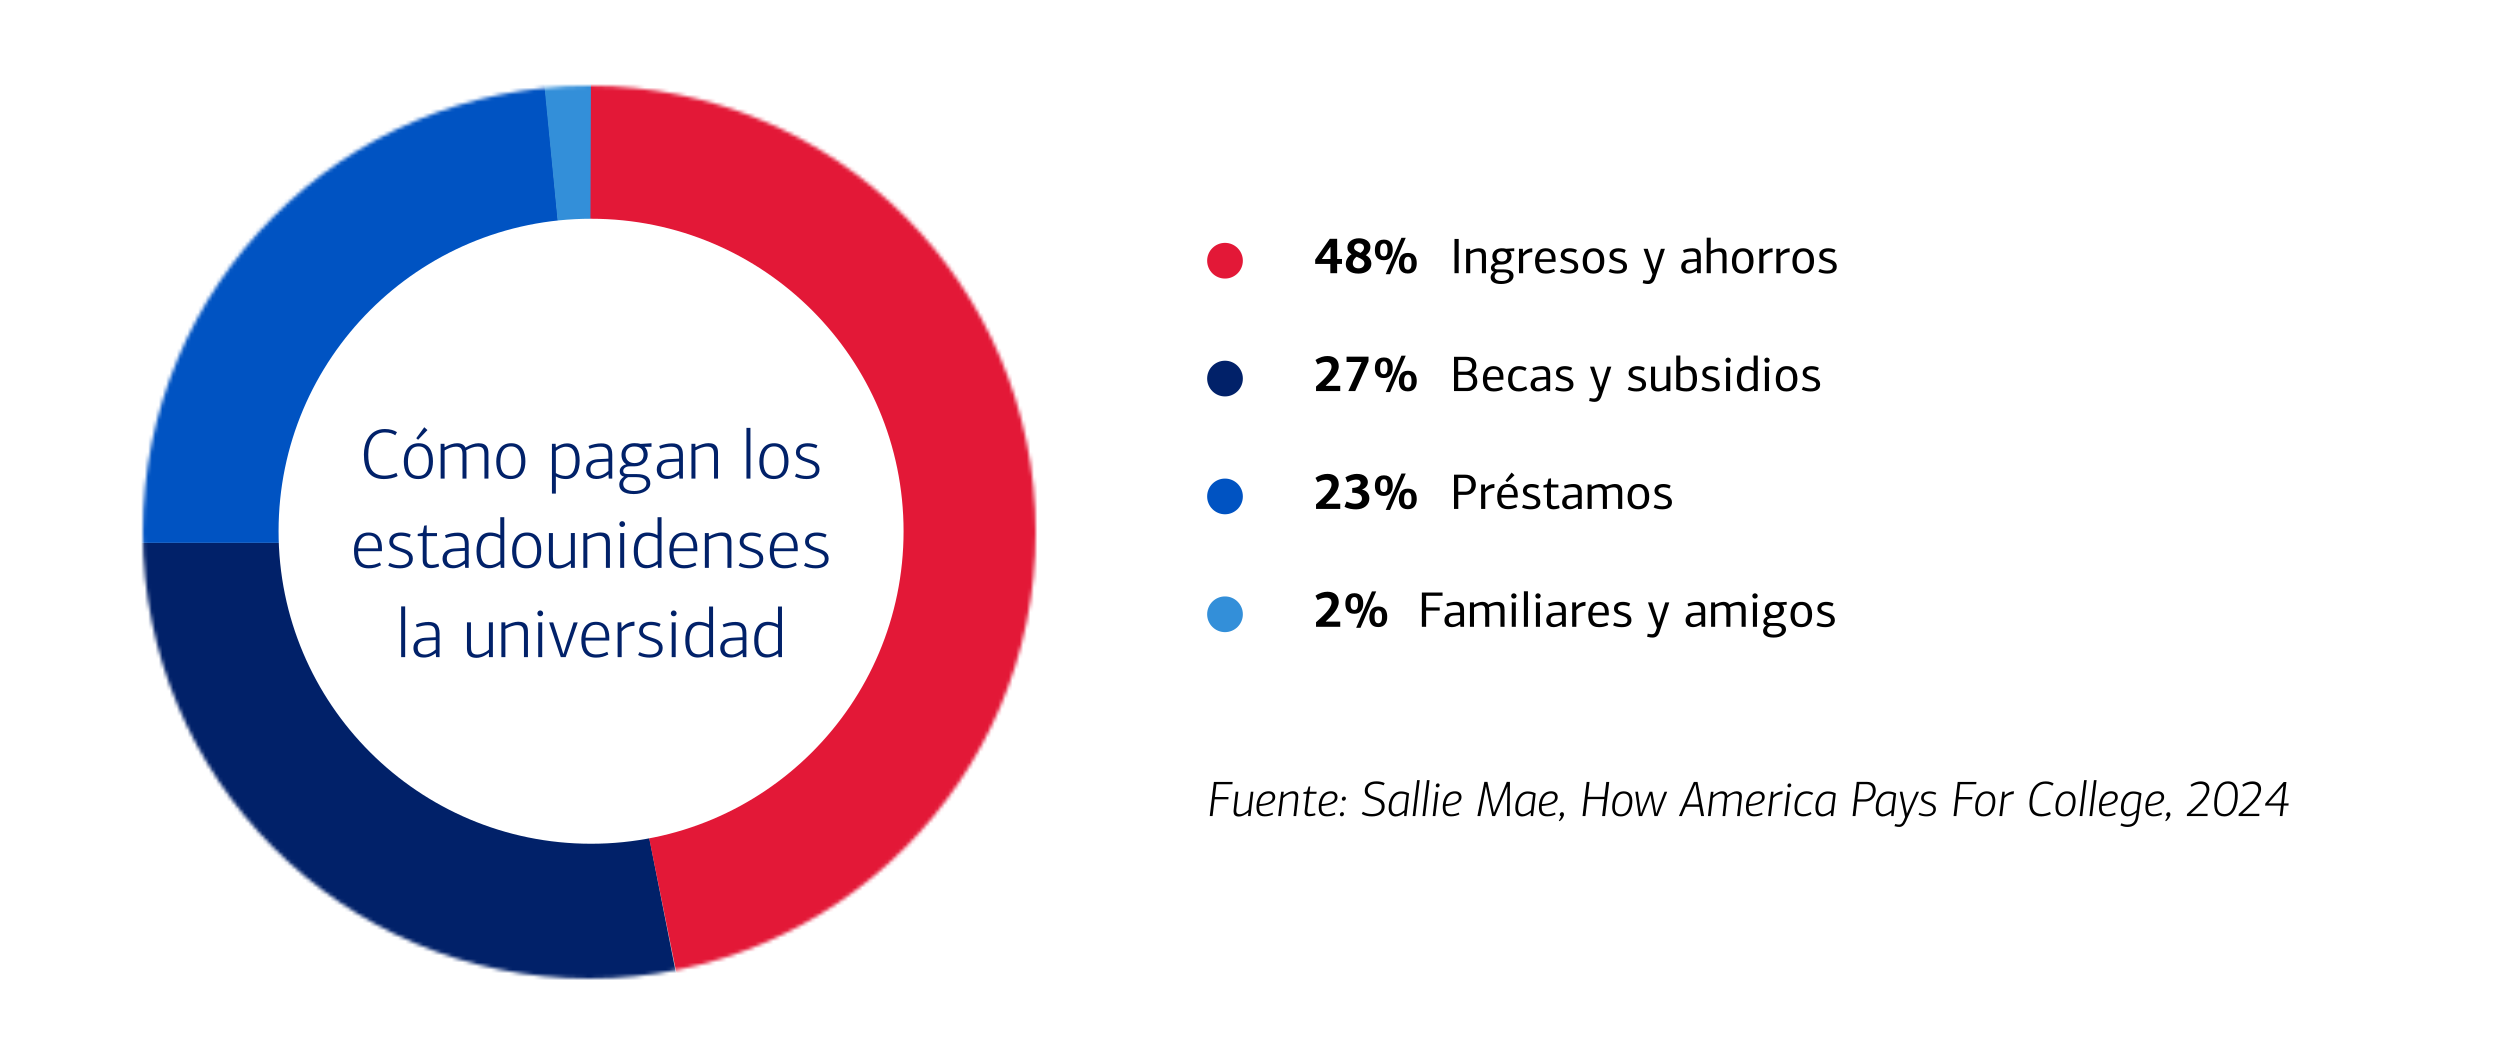
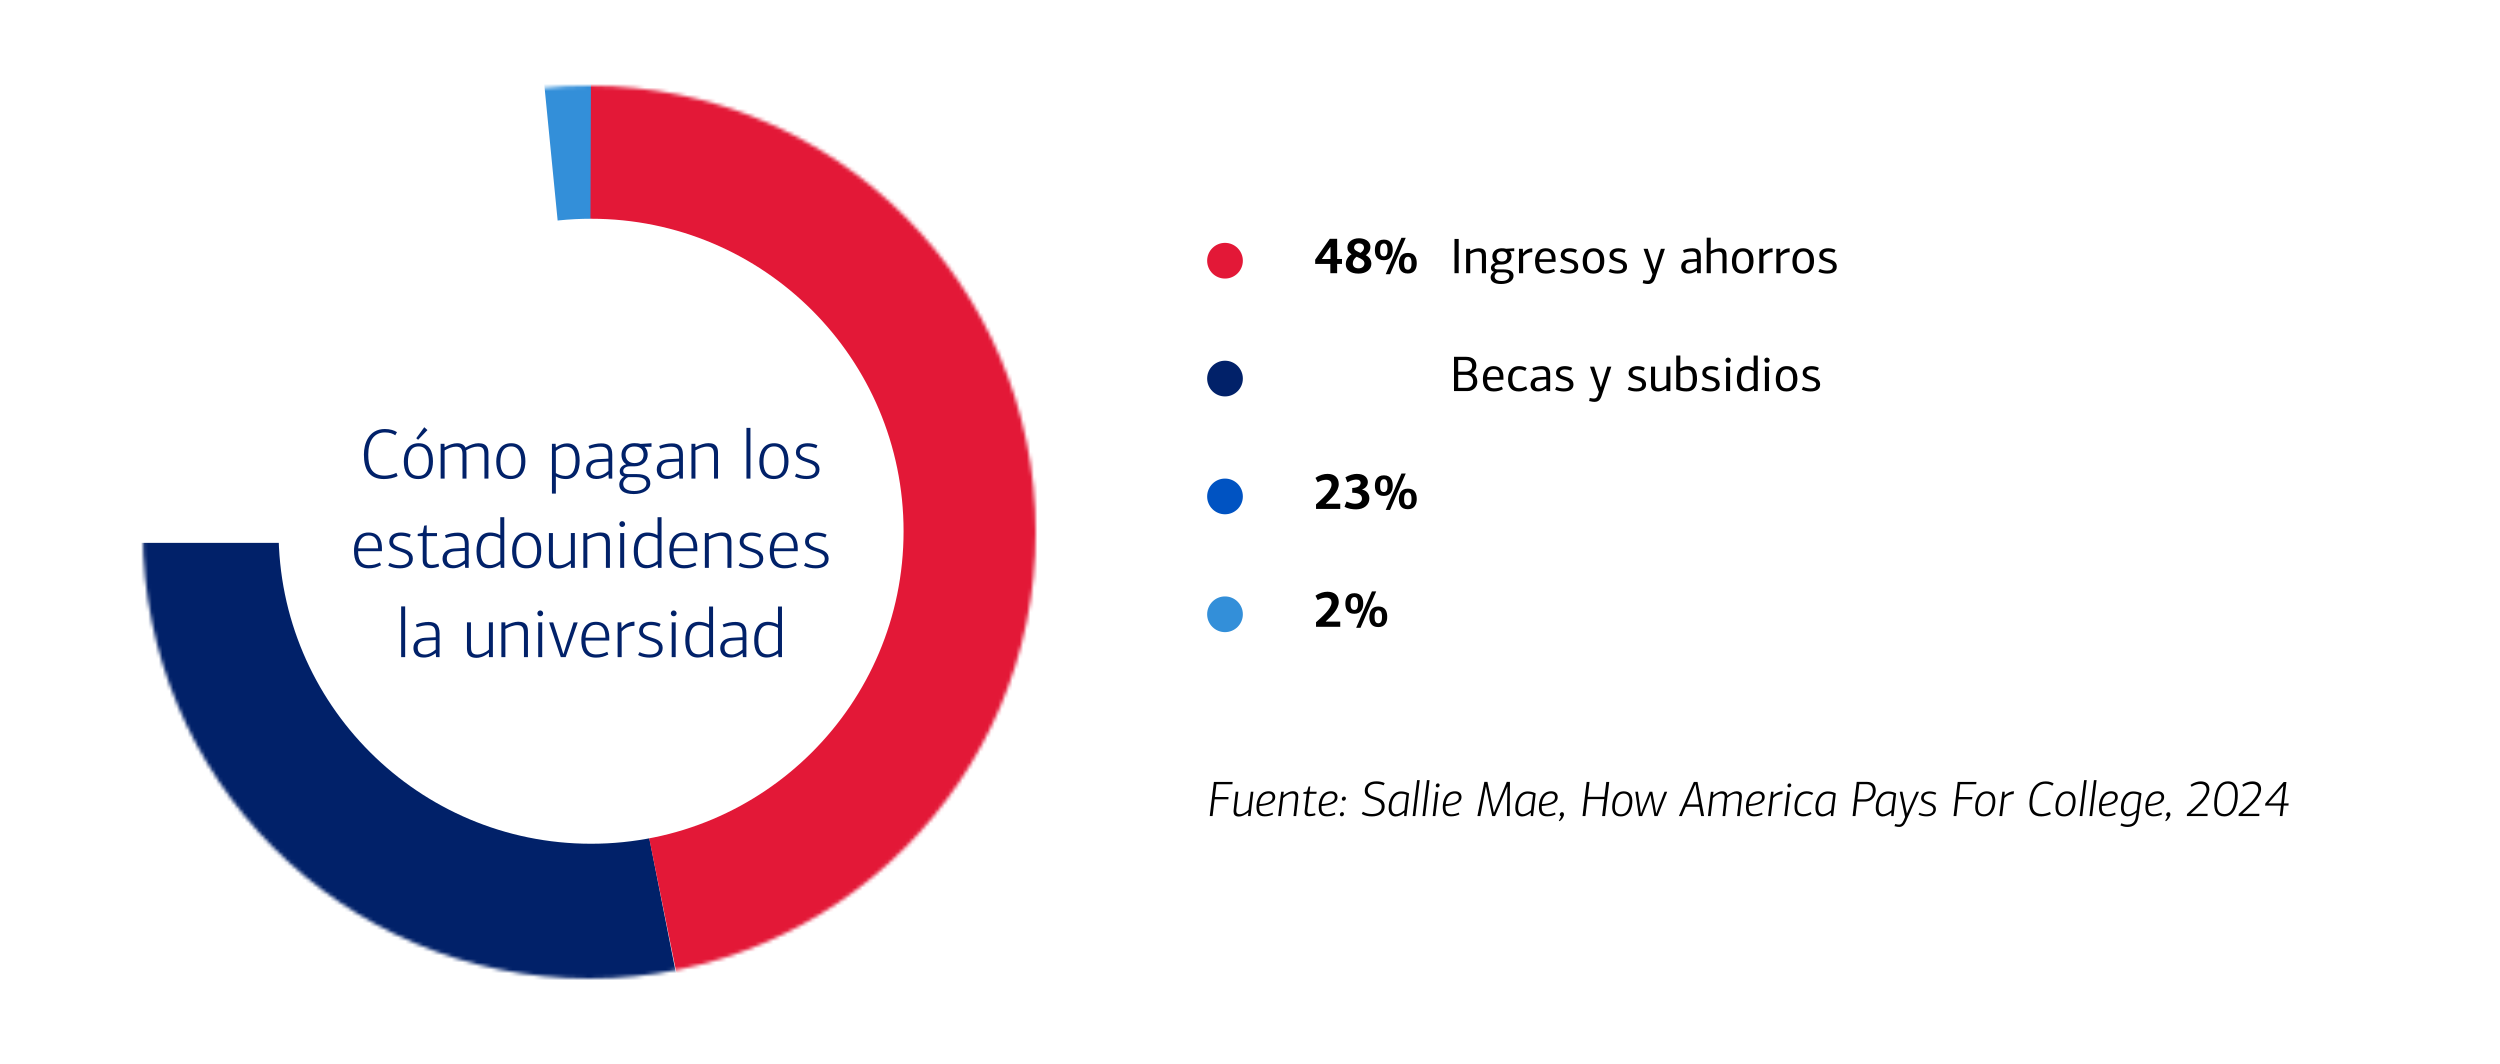
<svg xmlns="http://www.w3.org/2000/svg" width="700" height="298" viewBox="0 0 700 298" fill="none">
  <rect width="700" height="298" fill="white" />
  <mask id="mask0_3780_77169" style="mask-type:alpha" maskUnits="userSpaceOnUse" x="40" y="24" width="250" height="250">
    <circle cx="165" cy="149" r="125" fill="#D9D9D9" />
  </mask>
  <g mask="url(#mask0_3780_77169)">
-     <circle cx="165" cy="149" r="125" fill="#D9D9D9" />
    <path d="M3.5 152H165.5L197.5 314.25L52 271.75L3.5 152Z" fill="#012169" />
-     <path d="M151.5 12.749L165 151.999L17 151.999L41 49.25L151.5 12.749Z" fill="#0053C2" />
    <path d="M165 -4H323L310 224.25L208 364.25L165 152V-4Z" fill="#E31837" />
    <path d="M165.5 14.5L165 152L151.5 14.5H165.5Z" fill="#338FD9" />
    <circle cx="165.5" cy="148.75" r="87.5" fill="white" />
    <path d="M107.774 120.12C109.214 120.12 110.454 120.52 111.154 121L110.674 121.88C109.974 121.4 109.114 121.08 107.754 121.08C104.694 121.08 103.114 123.5 103.114 127.28C103.114 130.4 103.854 133.18 107.714 133.18C108.434 133.18 109.814 133 110.994 132.4L111.334 133.28C110.474 133.84 108.714 134.14 107.514 134.14C103.374 134.14 101.894 131.44 101.894 127.26C101.894 124.32 103.154 120.12 107.774 120.12ZM121.23 129.18C121.23 131.6 120.35 134.14 117.09 134.14C113.97 134.14 113.07 131.8 113.07 129.22C113.07 126.68 114.17 124.1 117.23 124.1C120.37 124.1 121.23 126.68 121.23 129.18ZM120.07 129.22C120.07 127.36 119.63 125 117.23 125C114.83 125 114.23 127.22 114.23 129.24C114.23 131.3 114.69 133.24 117.23 133.24C119.59 133.24 120.07 131.1 120.07 129.22ZM119.69 120.42L117.07 123.14L116.55 122.7L118.79 119.62L119.69 120.42ZM136.758 134H135.638V127.46C135.638 125.98 135.438 125.04 133.718 125.04C132.738 125.04 131.398 125.56 130.538 126.08C130.598 126.46 130.618 126.88 130.618 127.2V134H129.498V127.28C129.498 125.86 129.118 125.06 127.698 125.06C126.658 125.06 125.438 125.56 124.498 126.12V134H123.378V124.26H124.458C124.458 124.4 124.478 125.04 124.478 125.18C124.498 125.18 124.538 125.22 124.558 125.22C125.738 124.5 126.998 124.1 127.978 124.1C129.218 124.1 129.938 124.54 130.338 125.32C131.598 124.54 132.938 124.1 133.958 124.1C136.558 124.1 136.758 125.74 136.758 127.04V134ZM147.11 129.18C147.11 131.6 146.23 134.14 142.97 134.14C139.85 134.14 138.95 131.8 138.95 129.22C138.95 126.68 140.05 124.1 143.11 124.1C146.25 124.1 147.11 126.68 147.11 129.18ZM145.95 129.22C145.95 127.36 145.51 125 143.11 125C140.71 125 140.11 127.22 140.11 129.24C140.11 131.3 140.57 133.24 143.11 133.24C145.47 133.24 145.95 131.1 145.95 129.22ZM155.621 125.22L155.701 125.28C156.561 124.6 157.681 124.14 158.761 124.14C161.441 124.14 162.301 126.28 162.301 128.96C162.301 131.86 161.281 134.14 158.481 134.14C157.721 134.14 156.601 134 155.641 133.4V138.2H154.541V124.26H155.581C155.581 124.42 155.621 125.06 155.621 125.22ZM155.641 126.26V132.46C156.221 132.86 157.361 133.26 158.341 133.26C159.901 133.26 161.161 132.18 161.161 128.92C161.161 126 160.081 125.08 158.461 125.08C157.581 125.08 156.261 125.66 155.641 126.26ZM168.352 124.14C170.332 124.14 171.432 125 171.432 127.32V134H170.452L170.372 132.9C170.372 132.9 170.352 132.88 170.332 132.88C168.772 134.1 167.572 134.12 166.932 134.12C164.732 134.12 164.112 132.62 164.112 131.44C164.112 129.66 165.432 128.7 167.292 128.58L170.352 128.42V127.62C170.352 125.8 169.872 125.08 168.112 125.08C167.132 125.08 166.052 125.32 165.072 125.66L164.792 124.88C165.912 124.4 167.232 124.14 168.352 124.14ZM170.352 129.22L167.572 129.38C166.072 129.44 165.312 130.18 165.312 131.32C165.312 132.62 165.952 133.26 167.352 133.26C168.292 133.26 169.292 132.76 170.352 131.88V129.22ZM177.579 124.08C178.179 124.08 178.799 124.12 179.359 124.3L182.419 124.1V125.1H180.539L180.499 125.16C181.119 125.68 181.359 126.56 181.359 127.28C181.359 129.14 179.919 130.58 177.579 130.58H176.259C175.239 130.58 174.499 131.16 174.499 131.88C174.499 132.38 174.839 132.74 175.779 132.74H178.239C180.959 132.74 182.079 133.74 182.079 135.34C182.079 137.16 180.119 138.34 177.459 138.34C174.499 138.34 173.399 137.18 173.399 135.7C173.399 134.58 174.099 133.84 174.739 133.46C173.839 133.28 173.519 132.66 173.519 131.92C173.519 130.84 174.559 130.16 175.299 130.02V129.94C174.599 129.56 174.019 128.66 174.019 127.36C174.019 125.06 175.899 124.08 177.579 124.08ZM178.099 133.6H175.899C175.139 133.9 174.499 134.66 174.499 135.48C174.499 136.62 175.379 137.48 177.639 137.48C179.299 137.48 180.999 136.8 180.999 135.4C180.999 134.5 180.419 133.6 178.099 133.6ZM180.199 127.28C180.199 126.24 179.619 125.02 177.659 125.02C176.159 125.02 175.159 125.84 175.159 127.3C175.159 128.82 176.219 129.66 177.659 129.66C179.159 129.66 180.199 128.82 180.199 127.28ZM188.138 124.14C190.118 124.14 191.218 125 191.218 127.32V134H190.238L190.158 132.9C190.158 132.9 190.138 132.88 190.118 132.88C188.558 134.1 187.358 134.12 186.718 134.12C184.518 134.12 183.898 132.62 183.898 131.44C183.898 129.66 185.218 128.7 187.078 128.58L190.138 128.42V127.62C190.138 125.8 189.658 125.08 187.898 125.08C186.918 125.08 185.838 125.32 184.858 125.66L184.578 124.88C185.698 124.4 187.018 124.14 188.138 124.14ZM190.138 129.22L187.358 129.38C185.858 129.44 185.098 130.18 185.098 131.32C185.098 132.62 185.738 133.26 187.138 133.26C188.078 133.26 189.078 132.76 190.138 131.88V129.22ZM201.044 134H199.924V127.46C199.924 125.98 199.644 125.04 198.044 125.04C197.024 125.04 195.664 125.58 194.724 126.1V134H193.604V124.26H194.704C194.704 124.4 194.724 125 194.724 125.16C194.724 125.16 194.764 125.18 194.784 125.2C195.964 124.48 197.384 124.08 198.324 124.08C200.864 124.08 201.044 125.64 201.044 126.98V134ZM210.122 119.8V134H209.002V119.8H210.122ZM220.774 129.18C220.774 131.6 219.894 134.14 216.634 134.14C213.514 134.14 212.614 131.8 212.614 129.22C212.614 126.68 213.714 124.1 216.774 124.1C219.914 124.1 220.774 126.68 220.774 129.18ZM219.614 129.22C219.614 127.36 219.174 125 216.774 125C214.374 125 213.774 127.22 213.774 129.24C213.774 131.3 214.234 133.24 216.774 133.24C219.134 133.24 219.614 131.1 219.614 129.22ZM222.582 133.4L222.962 132.6C224.102 133.16 225.122 133.26 225.842 133.26C227.262 133.26 228.382 132.74 228.382 131.44C228.382 130.28 227.242 129.86 226.062 129.46C224.422 128.92 222.862 128.4 222.862 126.7C222.862 124.86 224.382 124.1 226.162 124.1C226.862 124.1 228.022 124.24 228.882 124.7C228.802 124.9 228.642 125.34 228.542 125.52C227.582 125.14 226.802 125.02 226.142 125.02C224.942 125.02 223.942 125.5 223.942 126.72C223.942 127.72 225.282 128.2 226.182 128.48C227.802 129 229.462 129.48 229.462 131.42C229.462 133.32 227.842 134.14 225.842 134.14C224.702 134.14 223.422 133.9 222.582 133.4ZM103.22 149.94C101.12 149.94 100.46 151.68 100.3 153.54H105.86C105.86 151.44 105.24 149.94 103.22 149.94ZM103.2 149.1C107 149.1 106.94 152.72 106.94 153.76V154.34H100.28C100.26 156.4 100.88 158.24 103.28 158.24C104.44 158.24 105.28 158 106.38 157.5L106.68 158.26C105.56 158.86 104.5 159.14 103.24 159.14C99.92 159.14 99.12 156.88 99.12 154.18C99.12 152.56 99.62 149.1 103.2 149.1ZM108.716 158.4L109.096 157.6C110.236 158.16 111.256 158.26 111.976 158.26C113.396 158.26 114.516 157.74 114.516 156.44C114.516 155.28 113.376 154.86 112.196 154.46C110.556 153.92 108.996 153.4 108.996 151.7C108.996 149.86 110.516 149.1 112.296 149.1C112.996 149.1 114.156 149.24 115.016 149.7C114.936 149.9 114.776 150.34 114.676 150.52C113.716 150.14 112.936 150.02 112.276 150.02C111.076 150.02 110.076 150.5 110.076 151.72C110.076 152.72 111.416 153.2 112.316 153.48C113.936 154 115.596 154.48 115.596 156.42C115.596 158.32 113.976 159.14 111.976 159.14C110.836 159.14 109.556 158.9 108.716 158.4ZM118.761 147.2L119.481 147.08V149.26H122.361V150.12H119.461V156.54C119.461 157.5 119.721 158.16 120.921 158.16C121.401 158.16 122.021 158.04 122.781 157.82L122.961 158.58C122.301 158.88 121.461 159.08 120.701 159.08C119.281 159.08 118.361 158.46 118.361 156.88V150.12H116.961V149.5L118.401 149.16L118.761 147.2ZM128.151 149.14C130.131 149.14 131.231 150 131.231 152.32V159H130.251L130.171 157.9C130.171 157.9 130.151 157.88 130.131 157.88C128.571 159.1 127.371 159.12 126.731 159.12C124.531 159.12 123.911 157.62 123.911 156.44C123.911 154.66 125.231 153.7 127.091 153.58L130.151 153.42V152.62C130.151 150.8 129.671 150.08 127.911 150.08C126.931 150.08 125.851 150.32 124.871 150.66L124.591 149.88C125.711 149.4 127.031 149.14 128.151 149.14ZM130.151 154.22L127.371 154.38C125.871 154.44 125.111 155.18 125.111 156.32C125.111 157.62 125.751 158.26 127.151 158.26C128.091 158.26 129.091 157.76 130.151 156.88V154.22ZM140.138 158C140.118 158 140.118 157.98 140.098 157.98C139.238 158.68 138.038 159.12 136.958 159.12C134.278 159.12 133.418 156.98 133.418 154.34C133.418 151.38 134.458 149.1 137.238 149.1C138.018 149.1 139.118 149.28 140.078 149.86V144.82H141.198V159H140.218L140.138 158ZM140.078 157.04V150.82C139.498 150.44 138.358 150.04 137.378 150.04C135.838 150.04 134.578 151.08 134.578 154.36C134.578 157.3 135.638 158.22 137.258 158.22C138.138 158.22 139.458 157.64 140.078 157.04ZM151.549 154.18C151.549 156.6 150.669 159.14 147.409 159.14C144.289 159.14 143.389 156.8 143.389 154.22C143.389 151.68 144.489 149.1 147.549 149.1C150.689 149.1 151.549 151.68 151.549 154.18ZM150.389 154.22C150.389 152.36 149.949 150 147.549 150C145.149 150 144.549 152.22 144.549 154.24C144.549 156.3 145.009 158.24 147.549 158.24C149.909 158.24 150.389 156.1 150.389 154.22ZM156.416 159.2C153.756 159.2 153.696 157.52 153.696 156.2V149.26H154.816V155.86C154.816 157.36 154.976 158.28 156.676 158.28C157.496 158.28 158.796 157.82 159.856 156.88L159.836 149.26C160.136 149.26 160.656 149.24 160.956 149.24V159H159.856V157.82L159.796 157.78C158.376 159.02 157.036 159.2 156.416 159.2ZM170.775 159H169.655V152.46C169.655 150.98 169.375 150.04 167.775 150.04C166.755 150.04 165.395 150.58 164.455 151.1V159H163.335V149.26H164.435C164.435 149.4 164.455 150 164.455 150.16C164.455 150.16 164.495 150.18 164.515 150.2C165.695 149.48 167.115 149.08 168.055 149.08C170.595 149.08 170.775 150.64 170.775 151.98V159ZM174.77 159H173.65V149.26H174.77V159ZM175.03 146.76C175.03 147.18 174.67 147.56 174.21 147.56C173.77 147.56 173.41 147.18 173.41 146.76C173.41 146.3 173.77 145.92 174.21 145.92C174.67 145.92 175.03 146.3 175.03 146.76ZM184.172 158C184.152 158 184.152 157.98 184.132 157.98C183.272 158.68 182.072 159.12 180.992 159.12C178.312 159.12 177.452 156.98 177.452 154.34C177.452 151.38 178.492 149.1 181.272 149.1C182.052 149.1 183.152 149.28 184.112 149.86V144.82H185.232V159H184.252L184.172 158ZM184.112 157.04V150.82C183.532 150.44 182.392 150.04 181.412 150.04C179.872 150.04 178.612 151.08 178.612 154.36C178.612 157.3 179.672 158.22 181.292 158.22C182.172 158.22 183.492 157.64 184.112 157.04ZM191.523 149.94C189.423 149.94 188.763 151.68 188.603 153.54H194.163C194.163 151.44 193.543 149.94 191.523 149.94ZM191.503 149.1C195.303 149.1 195.243 152.72 195.243 153.76V154.34H188.583C188.563 156.4 189.183 158.24 191.583 158.24C192.743 158.24 193.583 158 194.683 157.5L194.983 158.26C193.863 158.86 192.803 159.14 191.543 159.14C188.223 159.14 187.423 156.88 187.423 154.18C187.423 152.56 187.923 149.1 191.503 149.1ZM204.8 159H203.68V152.46C203.68 150.98 203.4 150.04 201.8 150.04C200.78 150.04 199.42 150.58 198.48 151.1V159H197.36V149.26H198.46C198.46 149.4 198.48 150 198.48 150.16C198.48 150.16 198.52 150.18 198.54 150.2C199.72 149.48 201.14 149.08 202.08 149.08C204.62 149.08 204.8 150.64 204.8 151.98V159ZM206.834 158.4L207.214 157.6C208.354 158.16 209.374 158.26 210.094 158.26C211.514 158.26 212.634 157.74 212.634 156.44C212.634 155.28 211.494 154.86 210.314 154.46C208.674 153.92 207.114 153.4 207.114 151.7C207.114 149.86 208.634 149.1 210.414 149.1C211.114 149.1 212.274 149.24 213.134 149.7C213.054 149.9 212.894 150.34 212.794 150.52C211.834 150.14 211.054 150.02 210.394 150.02C209.194 150.02 208.194 150.5 208.194 151.72C208.194 152.72 209.534 153.2 210.434 153.48C212.054 154 213.714 154.48 213.714 156.42C213.714 158.32 212.094 159.14 210.094 159.14C208.954 159.14 207.674 158.9 206.834 158.4ZM219.639 149.94C217.539 149.94 216.879 151.68 216.719 153.54H222.279C222.279 151.44 221.659 149.94 219.639 149.94ZM219.619 149.1C223.419 149.1 223.359 152.72 223.359 153.76V154.34H216.699C216.679 156.4 217.299 158.24 219.699 158.24C220.859 158.24 221.699 158 222.799 157.5L223.099 158.26C221.979 158.86 220.919 159.14 219.659 159.14C216.339 159.14 215.539 156.88 215.539 154.18C215.539 152.56 216.039 149.1 219.619 149.1ZM225.135 158.4L225.515 157.6C226.655 158.16 227.675 158.26 228.395 158.26C229.815 158.26 230.935 157.74 230.935 156.44C230.935 155.28 229.795 154.86 228.615 154.46C226.975 153.92 225.415 153.4 225.415 151.7C225.415 149.86 226.935 149.1 228.715 149.1C229.415 149.1 230.575 149.24 231.435 149.7C231.355 149.9 231.195 150.34 231.095 150.52C230.135 150.14 229.355 150.02 228.695 150.02C227.495 150.02 226.495 150.5 226.495 151.72C226.495 152.72 227.835 153.2 228.735 153.48C230.355 154 232.015 154.48 232.015 156.42C232.015 158.32 230.395 159.14 228.395 159.14C227.255 159.14 225.975 158.9 225.135 158.4ZM113.445 169.8V184H112.325V169.8H113.445ZM119.997 174.14C121.977 174.14 123.077 175 123.077 177.32V184H122.097L122.017 182.9C122.017 182.9 121.997 182.88 121.977 182.88C120.417 184.1 119.217 184.12 118.577 184.12C116.377 184.12 115.757 182.62 115.757 181.44C115.757 179.66 117.077 178.7 118.937 178.58L121.997 178.42V177.62C121.997 175.8 121.517 175.08 119.757 175.08C118.777 175.08 117.697 175.32 116.717 175.66L116.437 174.88C117.557 174.4 118.877 174.14 119.997 174.14ZM121.997 179.22L119.217 179.38C117.717 179.44 116.957 180.18 116.957 181.32C116.957 182.62 117.597 183.26 118.997 183.26C119.937 183.26 120.937 182.76 121.997 181.88V179.22ZM133.467 184.2C130.807 184.2 130.747 182.52 130.747 181.2V174.26H131.867V180.86C131.867 182.36 132.027 183.28 133.727 183.28C134.547 183.28 135.847 182.82 136.907 181.88L136.887 174.26C137.187 174.26 137.707 174.24 138.007 174.24V184H136.907V182.82L136.847 182.78C135.427 184.02 134.087 184.2 133.467 184.2ZM147.825 184H146.705V177.46C146.705 175.98 146.425 175.04 144.825 175.04C143.805 175.04 142.445 175.58 141.505 176.1V184H140.385V174.26H141.485C141.485 174.4 141.505 175 141.505 175.16C141.505 175.16 141.545 175.18 141.565 175.2C142.745 174.48 144.165 174.08 145.105 174.08C147.645 174.08 147.825 175.64 147.825 176.98V184ZM151.82 184H150.7V174.26H151.82V184ZM152.08 171.76C152.08 172.18 151.72 172.56 151.26 172.56C150.82 172.56 150.46 172.18 150.46 171.76C150.46 171.3 150.82 170.92 151.26 170.92C151.72 170.92 152.08 171.3 152.08 171.76ZM157.022 184C155.962 180.84 154.902 177.62 153.762 174.28H154.902C155.522 176.22 156.202 178.18 156.822 180.22C157.102 181.14 157.402 182.16 157.702 183.06H157.802C157.962 182.56 158.322 181.3 158.722 180.08C159.402 177.96 160.182 175.68 160.602 174.28H161.762C160.602 177.62 159.502 180.86 158.382 184H157.022ZM166.874 174.94C164.774 174.94 164.114 176.68 163.954 178.54H169.514C169.514 176.44 168.894 174.94 166.874 174.94ZM166.854 174.1C170.654 174.1 170.594 177.72 170.594 178.76V179.34H163.934C163.914 181.4 164.534 183.24 166.934 183.24C168.094 183.24 168.934 183 170.034 182.5L170.334 183.26C169.214 183.86 168.154 184.14 166.894 184.14C163.574 184.14 162.774 181.88 162.774 179.18C162.774 177.56 163.274 174.1 166.854 174.1ZM173.971 174.26L174.031 175.88C174.891 174.7 176.431 174.06 177.651 174.06V175.22C176.751 175.26 175.251 175.42 174.071 176.82V184H172.931V174.26H173.971ZM178.67 183.4L179.05 182.6C180.19 183.16 181.21 183.26 181.93 183.26C183.35 183.26 184.47 182.74 184.47 181.44C184.47 180.28 183.33 179.86 182.15 179.46C180.51 178.92 178.95 178.4 178.95 176.7C178.95 174.86 180.47 174.1 182.25 174.1C182.95 174.1 184.11 174.24 184.97 174.7C184.89 174.9 184.73 175.34 184.63 175.52C183.67 175.14 182.89 175.02 182.23 175.02C181.03 175.02 180.03 175.5 180.03 176.72C180.03 177.72 181.37 178.2 182.27 178.48C183.89 179 185.55 179.48 185.55 181.42C185.55 183.32 183.93 184.14 181.93 184.14C180.79 184.14 179.51 183.9 178.67 183.4ZM189.194 184H188.074V174.26H189.194V184ZM189.454 171.76C189.454 172.18 189.094 172.56 188.634 172.56C188.194 172.56 187.834 172.18 187.834 171.76C187.834 171.3 188.194 170.92 188.634 170.92C189.094 170.92 189.454 171.3 189.454 171.76ZM198.597 183C198.577 183 198.577 182.98 198.557 182.98C197.697 183.68 196.497 184.12 195.417 184.12C192.737 184.12 191.877 181.98 191.877 179.34C191.877 176.38 192.917 174.1 195.697 174.1C196.477 174.1 197.577 174.28 198.537 174.86V169.82H199.657V184H198.677L198.597 183ZM198.537 182.04V175.82C197.957 175.44 196.817 175.04 195.837 175.04C194.297 175.04 193.037 176.08 193.037 179.36C193.037 182.3 194.097 183.22 195.717 183.22C196.597 183.22 197.917 182.64 198.537 182.04ZM205.908 174.14C207.888 174.14 208.988 175 208.988 177.32V184H208.008L207.928 182.9C207.928 182.9 207.908 182.88 207.888 182.88C206.328 184.1 205.128 184.12 204.488 184.12C202.288 184.12 201.668 182.62 201.668 181.44C201.668 179.66 202.988 178.7 204.848 178.58L207.908 178.42V177.62C207.908 175.8 207.428 175.08 205.668 175.08C204.688 175.08 203.608 175.32 202.628 175.66L202.348 174.88C203.468 174.4 204.788 174.14 205.908 174.14ZM207.908 179.22L205.128 179.38C203.628 179.44 202.868 180.18 202.868 181.32C202.868 182.62 203.508 183.26 204.908 183.26C205.848 183.26 206.848 182.76 207.908 181.88V179.22ZM217.894 183C217.874 183 217.874 182.98 217.854 182.98C216.994 183.68 215.794 184.12 214.714 184.12C212.034 184.12 211.174 181.98 211.174 179.34C211.174 176.38 212.214 174.1 214.994 174.1C215.774 174.1 216.874 174.28 217.834 174.86V169.82H218.954V184H217.974L217.894 183ZM217.834 182.04V175.82C217.254 175.44 216.114 175.04 215.134 175.04C213.594 175.04 212.334 176.08 212.334 179.36C212.334 182.3 213.394 183.22 215.014 183.22C215.894 183.22 217.214 182.64 217.834 182.04Z" fill="#012169" />
  </g>
  <path d="M343 78C345.761 78 348 75.761 348 73C348 70.239 345.761 68 343 68C340.239 68 338 70.239 338 73C338 75.761 340.239 78 343 78Z" fill="#E31837" />
  <path d="M372.34 66.868H374.398V72.524H375.756V73.91H374.398V76.5H372.494V73.91H368.252V72.706L372.34 66.868ZM372.536 69.178H372.438L370.114 72.524H372.536V69.178ZM379.138 69.304C379.138 70.074 379.95 70.34 380.944 70.816C381.686 70.256 381.924 69.808 381.924 69.346C381.924 68.8 381.518 68.142 380.482 68.142C379.53 68.142 379.138 68.87 379.138 69.304ZM380.398 75.142C381.462 75.142 382.036 74.47 382.036 73.728C382.036 72.93 381.35 72.51 379.866 71.894C379.012 72.496 378.788 73.182 378.788 73.784C378.788 74.526 379.32 75.142 380.398 75.142ZM383.716 69.206C383.716 69.864 383.464 70.676 382.442 71.46C383.338 71.936 383.982 72.706 383.982 73.854C383.982 75.436 382.568 76.612 380.37 76.612C378.13 76.612 376.814 75.562 376.814 73.966C376.814 73.098 377.192 71.95 378.452 71.194C377.654 70.69 377.276 70.172 377.276 69.276C377.276 67.806 378.634 66.714 380.51 66.714C381.966 66.714 383.716 67.386 383.716 69.206ZM389.968 69.99C389.968 71.46 389.352 72.86 387.49 72.86C385.502 72.86 384.97 71.502 384.97 70.004C384.97 68.562 385.502 67.092 387.504 67.092C389.52 67.092 389.968 68.604 389.968 69.99ZM388.512 70.004C388.512 69.206 388.414 68.17 387.504 68.17C386.566 68.17 386.426 69.192 386.426 70.004C386.426 71.026 386.608 71.782 387.504 71.782C388.33 71.782 388.512 70.914 388.512 70.004ZM393.608 66.588L389.212 76.78H387.994L392.404 66.588H393.608ZM396.688 73.714C396.688 75.198 396.072 76.584 394.21 76.584C392.222 76.584 391.69 75.24 391.69 73.714C391.69 72.286 392.222 70.816 394.224 70.816C396.24 70.816 396.688 72.328 396.688 73.714ZM395.232 73.714C395.232 72.93 395.134 71.894 394.224 71.894C393.286 71.894 393.146 72.916 393.146 73.728C393.146 74.75 393.328 75.52 394.224 75.52C395.05 75.52 395.232 74.652 395.232 73.714Z" fill="black" />
  <path d="M408.436 76.5H407.26V66.91H408.436V76.5ZM416.071 76.5H414.937V71.992C414.937 71.04 414.825 70.452 413.747 70.452C413.103 70.452 412.249 70.788 411.661 71.124V76.5H410.513V69.668H411.633L411.647 70.256L411.689 70.284C412.459 69.794 413.411 69.514 414.069 69.514C415.931 69.514 416.071 70.69 416.071 71.712V76.5ZM420.473 69.514C420.921 69.514 421.369 69.542 421.747 69.668C422.503 69.626 423.245 69.57 423.987 69.514V70.34H422.741L422.713 70.396C423.077 70.732 423.231 71.306 423.231 71.782C423.231 73.098 422.139 74.064 420.501 74.064H419.605C418.905 74.064 418.457 74.498 418.457 74.89C418.457 75.212 418.695 75.436 419.283 75.436H421.019C422.867 75.436 423.791 76.038 423.791 77.256C423.791 78.558 422.447 79.524 420.333 79.524C418.079 79.524 417.379 78.6 417.379 77.648C417.379 76.92 417.855 76.374 418.331 76.122C417.715 75.982 417.463 75.52 417.463 75.03C417.463 74.288 418.079 73.742 418.709 73.63V73.56C418.233 73.294 417.855 72.706 417.855 71.838C417.855 70.214 419.213 69.514 420.473 69.514ZM420.865 76.248H419.367C418.891 76.43 418.499 76.906 418.499 77.424C418.499 78.096 419.003 78.684 420.459 78.684C421.649 78.684 422.615 78.208 422.615 77.312C422.615 76.752 422.223 76.248 420.865 76.248ZM422.055 71.768C422.055 71.124 421.691 70.382 420.529 70.382C419.591 70.382 419.017 70.928 419.017 71.782C419.017 72.678 419.633 73.224 420.515 73.224C421.411 73.224 422.055 72.706 422.055 71.768ZM426.394 69.668L426.436 70.9C426.45 70.9 426.45 70.9 426.464 70.914C427.08 69.934 428.144 69.514 429.04 69.514V70.62C428.326 70.634 427.29 70.83 426.478 71.838V76.5H425.316V69.668H426.394ZM432.841 70.354C431.525 70.354 431.091 71.418 431.007 72.58H434.493C434.493 71.264 434.101 70.354 432.841 70.354ZM432.813 69.514C435.543 69.514 435.571 71.936 435.571 72.776V73.322H430.993C430.979 74.596 431.413 75.744 432.939 75.744C433.737 75.744 434.353 75.576 435.123 75.254L435.403 75.982C434.591 76.416 433.765 76.612 432.855 76.612C430.419 76.612 429.817 75.002 429.817 73.098C429.817 71.88 430.237 69.514 432.813 69.514ZM436.77 76.08L437.134 75.296C438.002 75.688 438.758 75.758 439.248 75.758C440.116 75.758 440.802 75.492 440.802 74.666C440.802 73.938 440.102 73.686 439.332 73.42C438.142 73 437.022 72.692 437.022 71.432C437.022 70.116 438.128 69.514 439.5 69.514C440.074 69.514 440.942 69.64 441.544 70.004L441.194 70.802C440.494 70.522 439.962 70.438 439.486 70.438C438.772 70.438 438.1 70.69 438.1 71.446C438.1 72.034 438.996 72.3 439.556 72.482C440.704 72.846 441.908 73.21 441.908 74.652C441.908 76.024 440.774 76.612 439.206 76.612C438.394 76.612 437.386 76.43 436.77 76.08ZM449.202 73.084C449.202 74.834 448.488 76.612 446.094 76.612C443.854 76.612 443.154 74.96 443.154 73.112C443.154 71.292 443.994 69.514 446.234 69.514C448.516 69.514 449.202 71.292 449.202 73.084ZM448.012 73.112C448.012 71.894 447.746 70.396 446.234 70.396C444.722 70.396 444.344 71.824 444.344 73.112C444.344 74.47 444.624 75.73 446.234 75.73C447.718 75.73 448.012 74.344 448.012 73.112ZM450.434 76.08L450.798 75.296C451.666 75.688 452.422 75.758 452.912 75.758C453.78 75.758 454.466 75.492 454.466 74.666C454.466 73.938 453.766 73.686 452.996 73.42C451.806 73 450.686 72.692 450.686 71.432C450.686 70.116 451.792 69.514 453.164 69.514C453.738 69.514 454.606 69.64 455.208 70.004L454.858 70.802C454.158 70.522 453.626 70.438 453.15 70.438C452.436 70.438 451.764 70.69 451.764 71.446C451.764 72.034 452.66 72.3 453.22 72.482C454.368 72.846 455.572 73.21 455.572 74.652C455.572 76.024 454.438 76.612 452.87 76.612C452.058 76.612 451.05 76.43 450.434 76.08ZM463.275 75.366L465.039 69.668H466.173C465.277 72.384 464.381 75.1 463.471 77.802C463.051 79.062 462.449 79.524 461.441 79.524C461.161 79.524 460.685 79.496 459.957 79.286C459.999 79.006 460.069 78.726 460.125 78.432C460.629 78.53 460.937 78.586 461.259 78.586C461.777 78.586 462.141 78.446 462.421 77.592L462.701 76.752C461.861 74.4 461.035 72.034 460.195 69.668H461.371C461.987 71.572 462.603 73.462 463.205 75.366H463.275ZM473.899 69.514C475.369 69.514 476.223 70.116 476.223 71.796V76.5H475.215L475.145 75.758C475.145 75.758 475.131 75.744 475.117 75.744C474.067 76.584 473.185 76.598 472.751 76.598C471.169 76.598 470.735 75.506 470.735 74.694C470.735 73.406 471.715 72.692 473.059 72.622L475.117 72.51V72.02C475.117 70.9 474.823 70.41 473.647 70.41C472.961 70.41 472.177 70.578 471.491 70.802C471.421 70.55 471.351 70.298 471.267 70.046C472.051 69.71 473.059 69.514 473.899 69.514ZM475.117 73.238L473.339 73.35C472.415 73.406 471.953 73.854 471.953 74.582C471.953 75.394 472.345 75.8 473.227 75.8C473.815 75.8 474.473 75.492 475.117 74.932V73.238ZM478.967 70.214L479.079 70.27C479.905 69.836 480.857 69.514 481.473 69.514C483.335 69.514 483.433 70.69 483.433 71.712V76.5H482.299V71.992C482.299 71.04 482.201 70.452 481.109 70.452C480.465 70.452 479.611 70.788 479.023 71.124V76.5H477.875V66.546H479.009V68.758L478.967 70.214ZM490.985 73.084C490.985 74.834 490.271 76.612 487.877 76.612C485.637 76.612 484.937 74.96 484.937 73.112C484.937 71.292 485.777 69.514 488.017 69.514C490.299 69.514 490.985 71.292 490.985 73.084ZM489.795 73.112C489.795 71.894 489.529 70.396 488.017 70.396C486.505 70.396 486.127 71.824 486.127 73.112C486.127 74.47 486.407 75.73 488.017 75.73C489.501 75.73 489.795 74.344 489.795 73.112ZM493.687 69.668L493.729 70.9C493.743 70.9 493.743 70.9 493.757 70.914C494.373 69.934 495.437 69.514 496.333 69.514V70.62C495.619 70.634 494.583 70.83 493.771 71.838V76.5H492.609V69.668H493.687ZM498.455 69.668L498.497 70.9C498.511 70.9 498.511 70.9 498.525 70.914C499.141 69.934 500.205 69.514 501.101 69.514V70.62C500.387 70.634 499.351 70.83 498.539 71.838V76.5H497.377V69.668H498.455ZM507.927 73.084C507.927 74.834 507.213 76.612 504.819 76.612C502.579 76.612 501.879 74.96 501.879 73.112C501.879 71.292 502.719 69.514 504.959 69.514C507.241 69.514 507.927 71.292 507.927 73.084ZM506.737 73.112C506.737 71.894 506.471 70.396 504.959 70.396C503.447 70.396 503.069 71.824 503.069 73.112C503.069 74.47 503.349 75.73 504.959 75.73C506.443 75.73 506.737 74.344 506.737 73.112ZM509.159 76.08L509.523 75.296C510.391 75.688 511.147 75.758 511.637 75.758C512.505 75.758 513.191 75.492 513.191 74.666C513.191 73.938 512.491 73.686 511.721 73.42C510.531 73 509.411 72.692 509.411 71.432C509.411 70.116 510.517 69.514 511.889 69.514C512.463 69.514 513.331 69.64 513.933 70.004L513.583 70.802C512.883 70.522 512.351 70.438 511.875 70.438C511.161 70.438 510.489 70.69 510.489 71.446C510.489 72.034 511.385 72.3 511.945 72.482C513.093 72.846 514.297 73.21 514.297 74.652C514.297 76.024 513.163 76.612 511.595 76.612C510.783 76.612 509.775 76.43 509.159 76.08Z" fill="black" />
  <path d="M343 111C345.761 111 348 108.761 348 106C348 103.239 345.761 101 343 101C340.239 101 338 103.239 338 106C338 108.761 340.239 111 343 111Z" fill="#012169" />
-   <path d="M371.234 107.96L371.262 108.044H375.266V109.5H368.49V108.226C370.114 106.742 372.83 104.488 372.83 102.696C372.83 101.8 372.298 101.338 371.332 101.338C370.842 101.338 369.96 101.464 368.952 102.038L368.336 100.806C369.526 99.966 370.772 99.686 371.682 99.686C373.628 99.686 374.846 100.708 374.846 102.556C374.846 104.67 372.648 106.644 371.234 107.96ZM381.238 101.352H377.038V99.868H383.184V101.142L379.46 109.5H377.528L381.238 101.352ZM389.968 102.99C389.968 104.46 389.352 105.86 387.49 105.86C385.502 105.86 384.97 104.502 384.97 103.004C384.97 101.562 385.502 100.092 387.504 100.092C389.52 100.092 389.968 101.604 389.968 102.99ZM388.512 103.004C388.512 102.206 388.414 101.17 387.504 101.17C386.566 101.17 386.426 102.192 386.426 103.004C386.426 104.026 386.608 104.782 387.504 104.782C388.33 104.782 388.512 103.914 388.512 103.004ZM393.608 99.588L389.212 109.78H387.994L392.404 99.588H393.608ZM396.688 106.714C396.688 108.198 396.072 109.584 394.21 109.584C392.222 109.584 391.69 108.24 391.69 106.714C391.69 105.286 392.222 103.816 394.224 103.816C396.24 103.816 396.688 105.328 396.688 106.714ZM395.232 106.714C395.232 105.93 395.134 104.894 394.224 104.894C393.286 104.894 393.146 105.916 393.146 106.728C393.146 107.75 393.328 108.52 394.224 108.52C395.05 108.52 395.232 107.652 395.232 106.714Z" fill="black" />
  <path d="M407.12 109.5V99.91H410.564C412.44 99.91 413.378 100.932 413.378 102.36C413.378 103.144 413.056 103.97 412.062 104.474C413.322 104.866 413.644 106.126 413.644 106.882C413.644 108.464 412.384 109.5 410.942 109.5H407.12ZM412.468 106.77C412.468 105.818 411.838 104.964 410.55 104.964H408.296V108.59H410.55C411.936 108.59 412.468 107.75 412.468 106.77ZM412.188 102.458C412.188 101.506 411.628 100.82 410.298 100.82H408.296V104.068H410.298C411.516 104.068 412.188 103.438 412.188 102.458ZM418.237 103.354C416.921 103.354 416.487 104.418 416.403 105.58H419.889C419.889 104.264 419.497 103.354 418.237 103.354ZM418.209 102.514C420.939 102.514 420.967 104.936 420.967 105.776V106.322H416.389C416.375 107.596 416.809 108.744 418.335 108.744C419.133 108.744 419.749 108.576 420.519 108.254L420.799 108.982C419.987 109.416 419.161 109.612 418.251 109.612C415.815 109.612 415.213 108.002 415.213 106.098C415.213 104.88 415.633 102.514 418.209 102.514ZM425.372 102.514C426.072 102.514 426.842 102.668 427.458 103.06L427.052 103.872C426.38 103.508 425.876 103.438 425.428 103.438C424.084 103.438 423.454 104.502 423.454 106.126C423.454 107.54 423.86 108.702 425.344 108.702C425.988 108.702 426.52 108.576 427.304 108.142L427.654 108.898C427.052 109.346 426.184 109.612 425.288 109.612C423.048 109.612 422.264 108.212 422.264 106.168C422.264 104.726 422.81 102.514 425.372 102.514ZM431.724 102.514C433.194 102.514 434.048 103.116 434.048 104.796V109.5H433.04L432.97 108.758C432.97 108.758 432.956 108.744 432.942 108.744C431.892 109.584 431.01 109.598 430.576 109.598C428.994 109.598 428.56 108.506 428.56 107.694C428.56 106.406 429.54 105.692 430.884 105.622L432.942 105.51V105.02C432.942 103.9 432.648 103.41 431.472 103.41C430.786 103.41 430.002 103.578 429.316 103.802C429.246 103.55 429.176 103.298 429.092 103.046C429.876 102.71 430.884 102.514 431.724 102.514ZM432.942 106.238L431.164 106.35C430.24 106.406 429.778 106.854 429.778 107.582C429.778 108.394 430.17 108.8 431.052 108.8C431.64 108.8 432.298 108.492 432.942 107.932V106.238ZM435.434 109.08L435.798 108.296C436.666 108.688 437.422 108.758 437.912 108.758C438.78 108.758 439.466 108.492 439.466 107.666C439.466 106.938 438.766 106.686 437.996 106.42C436.806 106 435.686 105.692 435.686 104.432C435.686 103.116 436.792 102.514 438.164 102.514C438.738 102.514 439.606 102.64 440.208 103.004L439.858 103.802C439.158 103.522 438.626 103.438 438.15 103.438C437.436 103.438 436.764 103.69 436.764 104.446C436.764 105.034 437.66 105.3 438.22 105.482C439.368 105.846 440.572 106.21 440.572 107.652C440.572 109.024 439.438 109.612 437.87 109.612C437.058 109.612 436.05 109.43 435.434 109.08ZM448.274 108.366L450.038 102.668H451.172C450.276 105.384 449.38 108.1 448.47 110.802C448.05 112.062 447.448 112.524 446.44 112.524C446.16 112.524 445.684 112.496 444.956 112.286C444.998 112.006 445.068 111.726 445.124 111.432C445.628 111.53 445.936 111.586 446.258 111.586C446.776 111.586 447.14 111.446 447.42 110.592L447.7 109.752C446.86 107.4 446.034 105.034 445.194 102.668H446.37C446.986 104.572 447.602 106.462 448.204 108.366H448.274ZM455.763 109.08L456.127 108.296C456.995 108.688 457.751 108.758 458.241 108.758C459.109 108.758 459.795 108.492 459.795 107.666C459.795 106.938 459.095 106.686 458.325 106.42C457.135 106 456.015 105.692 456.015 104.432C456.015 103.116 457.121 102.514 458.493 102.514C459.067 102.514 459.935 102.64 460.537 103.004L460.187 103.802C459.487 103.522 458.955 103.438 458.479 103.438C457.765 103.438 457.093 103.69 457.093 104.446C457.093 105.034 457.989 105.3 458.549 105.482C459.697 105.846 460.901 106.21 460.901 107.652C460.901 109.024 459.767 109.612 458.199 109.612C457.387 109.612 456.379 109.43 455.763 109.08ZM464.261 109.626C462.399 109.626 462.287 108.45 462.287 107.442V102.668H463.421V107.162C463.421 108.114 463.533 108.688 464.597 108.688C465.115 108.688 465.927 108.408 466.585 107.82V102.668H467.705V109.5H466.627L466.585 108.702L466.557 108.674C465.661 109.472 464.737 109.626 464.261 109.626ZM470.457 103.06L470.527 103.116C471.325 102.668 472.011 102.514 472.585 102.514C474.573 102.514 475.161 104.04 475.161 106.112C475.161 108.016 474.461 109.612 472.207 109.612C471.283 109.612 470.233 109.402 469.351 108.996V99.546H470.499V101.562L470.457 103.06ZM472.361 103.466C471.703 103.466 471.003 103.746 470.499 104.04V108.394C471.073 108.646 471.661 108.716 472.137 108.716C473.285 108.716 473.985 108.072 473.985 106.14C473.985 103.97 473.313 103.466 472.361 103.466ZM476.396 109.08L476.76 108.296C477.628 108.688 478.384 108.758 478.874 108.758C479.742 108.758 480.428 108.492 480.428 107.666C480.428 106.938 479.728 106.686 478.958 106.42C477.768 106 476.648 105.692 476.648 104.432C476.648 103.116 477.754 102.514 479.126 102.514C479.7 102.514 480.568 102.64 481.17 103.004L480.82 103.802C480.12 103.522 479.588 103.438 479.112 103.438C478.398 103.438 477.726 103.69 477.726 104.446C477.726 105.034 478.622 105.3 479.182 105.482C480.33 105.846 481.534 106.21 481.534 107.652C481.534 109.024 480.4 109.612 478.832 109.612C478.02 109.612 477.012 109.43 476.396 109.08ZM484.432 109.5H483.298V102.668H484.432V109.5ZM484.642 100.876C484.642 101.268 484.292 101.618 483.872 101.618C483.48 101.618 483.13 101.268 483.13 100.876C483.13 100.456 483.48 100.12 483.872 100.12C484.292 100.12 484.642 100.456 484.642 100.876ZM489.075 102.514C489.593 102.514 490.377 102.626 491.021 103.018V99.546H492.169V109.5H491.133L491.077 108.828C491.063 108.828 491.063 108.814 491.049 108.814C490.419 109.318 489.579 109.598 488.865 109.598C486.919 109.598 486.317 108.044 486.317 106.21C486.317 104.124 487.059 102.514 489.075 102.514ZM491.021 107.988V103.9C490.629 103.662 489.887 103.41 489.271 103.41C488.319 103.41 487.493 104.04 487.493 106.21C487.493 108.142 488.193 108.744 489.215 108.744C489.761 108.744 490.615 108.366 491.021 107.988ZM495.308 109.5H494.174V102.668H495.308V109.5ZM495.518 100.876C495.518 101.268 495.168 101.618 494.748 101.618C494.356 101.618 494.006 101.268 494.006 100.876C494.006 100.456 494.356 100.12 494.748 100.12C495.168 100.12 495.518 100.456 495.518 100.876ZM503.268 106.084C503.268 107.834 502.554 109.612 500.16 109.612C497.92 109.612 497.22 107.96 497.22 106.112C497.22 104.292 498.06 102.514 500.3 102.514C502.582 102.514 503.268 104.292 503.268 106.084ZM502.078 106.112C502.078 104.894 501.812 103.396 500.3 103.396C498.788 103.396 498.41 104.824 498.41 106.112C498.41 107.47 498.69 108.73 500.3 108.73C501.784 108.73 502.078 107.344 502.078 106.112ZM504.501 109.08L504.865 108.296C505.733 108.688 506.489 108.758 506.979 108.758C507.847 108.758 508.533 108.492 508.533 107.666C508.533 106.938 507.833 106.686 507.063 106.42C505.873 106 504.753 105.692 504.753 104.432C504.753 103.116 505.859 102.514 507.231 102.514C507.805 102.514 508.673 102.64 509.275 103.004L508.925 103.802C508.225 103.522 507.693 103.438 507.217 103.438C506.503 103.438 505.831 103.69 505.831 104.446C505.831 105.034 506.727 105.3 507.287 105.482C508.435 105.846 509.639 106.21 509.639 107.652C509.639 109.024 508.505 109.612 506.937 109.612C506.125 109.612 505.117 109.43 504.501 109.08Z" fill="black" />
  <path d="M343 144C345.761 144 348 141.761 348 139C348 136.239 345.761 134 343 134C340.239 134 338 136.239 338 139C338 141.761 340.239 144 343 144Z" fill="#0053C2" />
  <path d="M371.234 140.96L371.262 141.044H375.266V142.5H368.49V141.226C370.114 139.742 372.83 137.488 372.83 135.696C372.83 134.8 372.298 134.338 371.332 134.338C370.842 134.338 369.96 134.464 368.952 135.038L368.336 133.806C369.526 132.966 370.772 132.686 371.682 132.686C373.628 132.686 374.846 133.708 374.846 135.556C374.846 137.67 372.648 139.644 371.234 140.96ZM381.406 137.04V137.082C382.89 137.404 383.422 138.51 383.422 139.574C383.422 141.254 382.036 142.626 379.712 142.626C378.704 142.626 377.402 142.458 376.464 141.884L377.024 140.428C378.382 141.016 379.054 141.044 379.46 141.044C380.832 141.044 381.336 140.274 381.35 139.686C381.378 138.44 380.412 138.006 378.62 137.964V136.634C380.468 136.578 380.972 135.836 380.972 135.178C380.972 134.702 380.622 134.282 379.852 134.282C379.432 134.282 378.648 134.31 377.262 135.052L376.716 133.638C377.85 132.994 379.04 132.686 379.908 132.686C382.078 132.686 383.002 133.806 383.002 135.01C383.002 135.64 382.624 136.606 381.406 137.04ZM389.968 135.99C389.968 137.46 389.352 138.86 387.49 138.86C385.502 138.86 384.97 137.502 384.97 136.004C384.97 134.562 385.502 133.092 387.504 133.092C389.52 133.092 389.968 134.604 389.968 135.99ZM388.512 136.004C388.512 135.206 388.414 134.17 387.504 134.17C386.566 134.17 386.426 135.192 386.426 136.004C386.426 137.026 386.608 137.782 387.504 137.782C388.33 137.782 388.512 136.914 388.512 136.004ZM393.608 132.588L389.212 142.78H387.994L392.404 132.588H393.608ZM396.688 139.714C396.688 141.198 396.072 142.584 394.21 142.584C392.222 142.584 391.69 141.24 391.69 139.714C391.69 138.286 392.222 136.816 394.224 136.816C396.24 136.816 396.688 138.328 396.688 139.714ZM395.232 139.714C395.232 138.93 395.134 137.894 394.224 137.894C393.286 137.894 393.146 138.916 393.146 139.728C393.146 140.75 393.328 141.52 394.224 141.52C395.05 141.52 395.232 140.652 395.232 139.714Z" fill="black" />
-   <path d="M413.238 135.696C413.238 136.858 412.594 138.566 410.382 138.566H408.31L408.324 142.5H407.12V132.91H410.256C412.006 132.91 413.238 133.862 413.238 135.696ZM410.158 133.82H408.31V137.67H410.214C411.11 137.67 412.02 137.236 412.02 135.738C412.02 134.422 411.208 133.82 410.158 133.82ZM415.792 135.668L415.834 136.9C415.848 136.9 415.848 136.9 415.862 136.914C416.478 135.934 417.542 135.514 418.438 135.514V136.62C417.724 136.634 416.688 136.83 415.876 137.838V142.5H414.714V135.668H415.792ZM422.239 136.354C420.923 136.354 420.489 137.418 420.405 138.58H423.891C423.891 137.264 423.499 136.354 422.239 136.354ZM422.211 135.514C424.941 135.514 424.969 137.936 424.969 138.776V139.322H420.391C420.377 140.596 420.811 141.716 422.337 141.716C423.135 141.716 423.751 141.548 424.521 141.226L424.801 141.954C423.989 142.388 423.163 142.584 422.253 142.584C419.817 142.584 419.215 141.002 419.215 139.098C419.215 137.88 419.635 135.514 422.211 135.514ZM424.059 133.064L422.029 135.01L421.525 134.576L423.247 132.308L424.059 133.064ZM426.168 142.08L426.532 141.296C427.4 141.688 428.156 141.758 428.646 141.758C429.514 141.758 430.2 141.492 430.2 140.666C430.2 139.938 429.5 139.686 428.73 139.42C427.54 139 426.42 138.692 426.42 137.432C426.42 136.116 427.526 135.514 428.898 135.514C429.472 135.514 430.34 135.64 430.942 136.004L430.592 136.802C429.892 136.522 429.36 136.438 428.884 136.438C428.17 136.438 427.498 136.69 427.498 137.446C427.498 138.034 428.394 138.3 428.954 138.482C430.102 138.846 431.306 139.21 431.306 140.652C431.306 142.024 430.172 142.612 428.604 142.612C427.792 142.612 426.784 142.43 426.168 142.08ZM433.56 134.058L434.288 133.932V135.668H436.346V136.494H434.274V140.582C434.274 141.24 434.456 141.702 435.226 141.702C435.548 141.702 435.982 141.618 436.514 141.464L436.696 142.234C436.192 142.472 435.548 142.612 434.988 142.612C433.77 142.612 433.154 142.052 433.154 140.932V136.494H432.16V135.892L433.21 135.57L433.56 134.058ZM440.562 135.514C442.032 135.514 442.886 136.116 442.886 137.796V142.5H441.878L441.808 141.758C441.808 141.758 441.794 141.744 441.78 141.744C440.73 142.584 439.848 142.598 439.414 142.598C437.832 142.598 437.398 141.506 437.398 140.694C437.398 139.406 438.378 138.692 439.722 138.622L441.78 138.51V138.02C441.78 136.9 441.486 136.41 440.31 136.41C439.624 136.41 438.84 136.578 438.154 136.802C438.084 136.55 438.014 136.298 437.93 136.046C438.714 135.71 439.722 135.514 440.562 135.514ZM441.78 139.238L440.002 139.35C439.078 139.406 438.616 139.854 438.616 140.582C438.616 141.394 439.008 141.8 439.89 141.8C440.478 141.8 441.136 141.492 441.78 140.932V139.238ZM454.226 142.5H453.078V137.978C453.078 136.998 452.882 136.452 451.832 136.452C451.23 136.452 450.376 136.704 449.858 137.04C449.928 137.348 449.942 137.726 449.942 137.964V142.5H448.808V137.74C448.808 136.844 448.374 136.452 447.702 136.452C447.03 136.452 446.274 136.746 445.672 137.124V142.5H444.538V135.668H445.644L445.658 136.27L445.714 136.312C446.47 135.808 447.324 135.514 448.024 135.514C448.752 135.514 449.326 135.766 449.676 136.34C450.334 135.878 451.356 135.514 452.14 135.514C454.072 135.514 454.226 136.788 454.226 137.796V142.5ZM461.776 139.084C461.776 140.834 461.062 142.612 458.668 142.612C456.428 142.612 455.728 140.96 455.728 139.112C455.728 137.292 456.568 135.514 458.808 135.514C461.09 135.514 461.776 137.292 461.776 139.084ZM460.586 139.112C460.586 137.894 460.32 136.396 458.808 136.396C457.296 136.396 456.918 137.824 456.918 139.112C456.918 140.47 457.198 141.73 458.808 141.73C460.292 141.73 460.586 140.344 460.586 139.112ZM463.009 142.08L463.373 141.296C464.241 141.688 464.997 141.758 465.487 141.758C466.355 141.758 467.041 141.492 467.041 140.666C467.041 139.938 466.341 139.686 465.571 139.42C464.381 139 463.261 138.692 463.261 137.432C463.261 136.116 464.367 135.514 465.739 135.514C466.313 135.514 467.181 135.64 467.783 136.004L467.433 136.802C466.733 136.522 466.201 136.438 465.725 136.438C465.011 136.438 464.339 136.69 464.339 137.446C464.339 138.034 465.235 138.3 465.795 138.482C466.943 138.846 468.147 139.21 468.147 140.652C468.147 142.024 467.013 142.612 465.445 142.612C464.633 142.612 463.625 142.43 463.009 142.08Z" fill="black" />
  <path d="M343 177C345.761 177 348 174.761 348 172C348 169.239 345.761 167 343 167C340.239 167 338 169.239 338 172C338 174.761 340.239 177 343 177Z" fill="#338FD9" />
  <path d="M371.234 173.96L371.262 174.044H375.266V175.5H368.49V174.226C370.114 172.742 372.83 170.488 372.83 168.696C372.83 167.8 372.298 167.338 371.332 167.338C370.842 167.338 369.96 167.464 368.952 168.038L368.336 166.806C369.526 165.966 370.772 165.686 371.682 165.686C373.628 165.686 374.846 166.708 374.846 168.556C374.846 170.67 372.648 172.644 371.234 173.96ZM381.7 168.99C381.7 170.46 381.084 171.86 379.222 171.86C377.234 171.86 376.702 170.502 376.702 169.004C376.702 167.562 377.234 166.092 379.236 166.092C381.252 166.092 381.7 167.604 381.7 168.99ZM380.244 169.004C380.244 168.206 380.146 167.17 379.236 167.17C378.298 167.17 378.158 168.192 378.158 169.004C378.158 170.026 378.34 170.782 379.236 170.782C380.062 170.782 380.244 169.914 380.244 169.004ZM385.34 165.588L380.944 175.78H379.726L384.136 165.588H385.34ZM388.42 172.714C388.42 174.198 387.804 175.584 385.942 175.584C383.954 175.584 383.422 174.24 383.422 172.714C383.422 171.286 383.954 169.816 385.956 169.816C387.972 169.816 388.42 171.328 388.42 172.714ZM386.964 172.714C386.964 171.93 386.866 170.894 385.956 170.894C385.018 170.894 384.878 171.916 384.878 172.728C384.878 173.75 385.06 174.52 385.956 174.52C386.782 174.52 386.964 173.652 386.964 172.714Z" fill="black" />
-   <path d="M399.31 175.5H398.12V165.91H403.916V166.82H399.31V170.068H403.118V170.964H399.31V175.5ZM407.61 168.514C409.08 168.514 409.934 169.116 409.934 170.796V175.5H408.926L408.856 174.758C408.856 174.758 408.842 174.744 408.828 174.744C407.778 175.584 406.896 175.598 406.462 175.598C404.88 175.598 404.446 174.506 404.446 173.694C404.446 172.406 405.426 171.692 406.77 171.622L408.828 171.51V171.02C408.828 169.9 408.534 169.41 407.358 169.41C406.672 169.41 405.888 169.578 405.202 169.802C405.132 169.55 405.062 169.298 404.978 169.046C405.762 168.71 406.77 168.514 407.61 168.514ZM408.828 172.238L407.05 172.35C406.126 172.406 405.664 172.854 405.664 173.582C405.664 174.394 406.056 174.8 406.938 174.8C407.526 174.8 408.184 174.492 408.828 173.932V172.238ZM421.274 175.5H420.126V170.978C420.126 169.998 419.93 169.452 418.88 169.452C418.278 169.452 417.424 169.704 416.906 170.04C416.976 170.348 416.99 170.726 416.99 170.964V175.5H415.856V170.74C415.856 169.844 415.422 169.452 414.75 169.452C414.078 169.452 413.322 169.746 412.72 170.124V175.5H411.586V168.668H412.692L412.706 169.27L412.762 169.312C413.518 168.808 414.372 168.514 415.072 168.514C415.8 168.514 416.374 168.766 416.724 169.34C417.382 168.878 418.404 168.514 419.188 168.514C421.12 168.514 421.274 169.788 421.274 170.796V175.5ZM424.428 175.5H423.294V168.668H424.428V175.5ZM424.638 166.876C424.638 167.268 424.288 167.618 423.868 167.618C423.476 167.618 423.126 167.268 423.126 166.876C423.126 166.456 423.476 166.12 423.868 166.12C424.288 166.12 424.638 166.456 424.638 166.876ZM427.825 165.546V175.5H426.691V165.546H427.825ZM431.188 175.5H430.054V168.668H431.188V175.5ZM431.398 166.876C431.398 167.268 431.048 167.618 430.628 167.618C430.236 167.618 429.886 167.268 429.886 166.876C429.886 166.456 430.236 166.12 430.628 166.12C431.048 166.12 431.398 166.456 431.398 166.876ZM436.111 168.514C437.581 168.514 438.435 169.116 438.435 170.796V175.5H437.427L437.357 174.758C437.357 174.758 437.343 174.744 437.329 174.744C436.279 175.584 435.397 175.598 434.963 175.598C433.381 175.598 432.947 174.506 432.947 173.694C432.947 172.406 433.927 171.692 435.271 171.622L437.329 171.51V171.02C437.329 169.9 437.035 169.41 435.859 169.41C435.173 169.41 434.389 169.578 433.703 169.802C433.633 169.55 433.563 169.298 433.479 169.046C434.263 168.71 435.271 168.514 436.111 168.514ZM437.329 172.238L435.551 172.35C434.627 172.406 434.165 172.854 434.165 173.582C434.165 174.394 434.557 174.8 435.439 174.8C436.027 174.8 436.685 174.492 437.329 173.932V172.238ZM441.291 168.668L441.333 169.9C441.347 169.9 441.347 169.9 441.361 169.914C441.977 168.934 443.041 168.514 443.937 168.514V169.62C443.223 169.634 442.187 169.83 441.375 170.838V175.5H440.213V168.668H441.291ZM447.739 169.354C446.423 169.354 445.989 170.418 445.905 171.58H449.391C449.391 170.264 448.999 169.354 447.739 169.354ZM447.711 168.514C450.441 168.514 450.469 170.936 450.469 171.776V172.322H445.891C445.877 173.596 446.311 174.744 447.837 174.744C448.635 174.744 449.251 174.576 450.021 174.254L450.301 174.982C449.489 175.416 448.663 175.612 447.753 175.612C445.317 175.612 444.715 174.002 444.715 172.098C444.715 170.88 445.135 168.514 447.711 168.514ZM451.667 175.08L452.031 174.296C452.899 174.688 453.655 174.758 454.145 174.758C455.013 174.758 455.699 174.492 455.699 173.666C455.699 172.938 454.999 172.686 454.229 172.42C453.039 172 451.919 171.692 451.919 170.432C451.919 169.116 453.025 168.514 454.397 168.514C454.971 168.514 455.839 168.64 456.441 169.004L456.091 169.802C455.391 169.522 454.859 169.438 454.383 169.438C453.669 169.438 452.997 169.69 452.997 170.446C452.997 171.034 453.893 171.3 454.453 171.482C455.601 171.846 456.805 172.21 456.805 173.652C456.805 175.024 455.671 175.612 454.103 175.612C453.291 175.612 452.283 175.43 451.667 175.08ZM464.508 174.366L466.272 168.668H467.406C466.51 171.384 465.614 174.1 464.704 176.802C464.284 178.062 463.682 178.524 462.674 178.524C462.394 178.524 461.918 178.496 461.19 178.286C461.232 178.006 461.302 177.726 461.358 177.432C461.862 177.53 462.17 177.586 462.492 177.586C463.01 177.586 463.374 177.446 463.654 176.592L463.934 175.752C463.094 173.4 462.268 171.034 461.428 168.668H462.604C463.22 170.572 463.836 172.462 464.438 174.366H464.508ZM475.132 168.514C476.602 168.514 477.456 169.116 477.456 170.796V175.5H476.448L476.378 174.758C476.378 174.758 476.364 174.744 476.35 174.744C475.3 175.584 474.418 175.598 473.984 175.598C472.402 175.598 471.968 174.506 471.968 173.694C471.968 172.406 472.948 171.692 474.292 171.622L476.35 171.51V171.02C476.35 169.9 476.056 169.41 474.88 169.41C474.194 169.41 473.41 169.578 472.724 169.802C472.654 169.55 472.584 169.298 472.5 169.046C473.284 168.71 474.292 168.514 475.132 168.514ZM476.35 172.238L474.572 172.35C473.648 172.406 473.186 172.854 473.186 173.582C473.186 174.394 473.578 174.8 474.46 174.8C475.048 174.8 475.706 174.492 476.35 173.932V172.238ZM488.796 175.5H487.648V170.978C487.648 169.998 487.452 169.452 486.402 169.452C485.8 169.452 484.946 169.704 484.428 170.04C484.498 170.348 484.512 170.726 484.512 170.964V175.5H483.378V170.74C483.378 169.844 482.944 169.452 482.272 169.452C481.6 169.452 480.844 169.746 480.242 170.124V175.5H479.108V168.668H480.214L480.228 169.27L480.284 169.312C481.04 168.808 481.894 168.514 482.594 168.514C483.322 168.514 483.896 168.766 484.246 169.34C484.904 168.878 485.926 168.514 486.71 168.514C488.642 168.514 488.796 169.788 488.796 170.796V175.5ZM491.951 175.5H490.817V168.668H491.951V175.5ZM492.161 166.876C492.161 167.268 491.811 167.618 491.391 167.618C490.999 167.618 490.649 167.268 490.649 166.876C490.649 166.456 490.999 166.12 491.391 166.12C491.811 166.12 492.161 166.456 492.161 166.876ZM496.761 168.514C497.209 168.514 497.657 168.542 498.035 168.668C498.791 168.626 499.533 168.57 500.275 168.514V169.34H499.029L499.001 169.396C499.365 169.732 499.519 170.306 499.519 170.782C499.519 172.098 498.427 173.064 496.789 173.064H495.893C495.193 173.064 494.745 173.498 494.745 173.89C494.745 174.212 494.983 174.436 495.571 174.436H497.307C499.155 174.436 500.079 175.038 500.079 176.256C500.079 177.558 498.735 178.524 496.621 178.524C494.367 178.524 493.667 177.6 493.667 176.648C493.667 175.92 494.143 175.374 494.619 175.122C494.003 174.982 493.751 174.52 493.751 174.03C493.751 173.288 494.367 172.742 494.997 172.63V172.56C494.521 172.294 494.143 171.706 494.143 170.838C494.143 169.214 495.501 168.514 496.761 168.514ZM497.153 175.248H495.655C495.179 175.43 494.787 175.906 494.787 176.424C494.787 177.096 495.291 177.684 496.747 177.684C497.937 177.684 498.903 177.208 498.903 176.312C498.903 175.752 498.511 175.248 497.153 175.248ZM498.343 170.768C498.343 170.124 497.979 169.382 496.817 169.382C495.879 169.382 495.305 169.928 495.305 170.782C495.305 171.678 495.921 172.224 496.803 172.224C497.699 172.224 498.343 171.706 498.343 170.768ZM507.386 172.084C507.386 173.834 506.672 175.612 504.278 175.612C502.038 175.612 501.338 173.96 501.338 172.112C501.338 170.292 502.178 168.514 504.418 168.514C506.7 168.514 507.386 170.292 507.386 172.084ZM506.196 172.112C506.196 170.894 505.93 169.396 504.418 169.396C502.906 169.396 502.528 170.824 502.528 172.112C502.528 173.47 502.808 174.73 504.418 174.73C505.902 174.73 506.196 173.344 506.196 172.112ZM508.619 175.08L508.983 174.296C509.851 174.688 510.607 174.758 511.097 174.758C511.965 174.758 512.651 174.492 512.651 173.666C512.651 172.938 511.951 172.686 511.181 172.42C509.991 172 508.871 171.692 508.871 170.432C508.871 169.116 509.977 168.514 511.349 168.514C511.923 168.514 512.791 168.64 513.393 169.004L513.043 169.802C512.343 169.522 511.811 169.438 511.335 169.438C510.621 169.438 509.949 169.69 509.949 170.446C509.949 171.034 510.845 171.3 511.405 171.482C512.553 171.846 513.757 172.21 513.757 173.652C513.757 175.024 512.623 175.612 511.055 175.612C510.243 175.612 509.235 175.43 508.619 175.08Z" fill="black" />
  <path d="M339.526 228.5H338.728L339.89 218.938H345.14L345.07 219.596H340.604L340.17 223.152H344.006L343.922 223.81H340.086L339.526 228.5ZM345.995 221.682H346.751L346.177 226.596C346.163 226.736 346.163 226.876 346.163 227.002C346.163 227.632 346.387 227.982 347.171 227.982C347.857 227.982 348.683 227.562 349.593 226.75L350.223 221.682H350.951C350.797 222.956 350.279 227.1 350.153 228.5H349.439L349.565 227.492C349.551 227.478 349.537 227.464 349.523 227.464C348.487 228.29 347.633 228.64 346.905 228.64C345.715 228.64 345.393 227.982 345.393 227.184C345.393 227.058 345.407 226.918 345.421 226.778L345.995 221.682ZM355.258 221.556C356.518 221.556 357.064 222.326 357.064 223.166C357.064 224.958 355.048 225.532 352.598 225.686C352.584 225.854 352.584 225.994 352.584 226.106C352.584 226.974 352.878 227.996 354.25 227.996C354.936 227.996 355.608 227.828 356.294 227.52L356.476 228.01C355.888 228.36 355.006 228.584 354.096 228.584C352.262 228.584 351.814 227.394 351.814 225.98C351.814 224.216 352.57 221.556 355.258 221.556ZM355.146 222.186C353.69 222.186 352.822 223.488 352.64 225.154C354.978 225.042 356.308 224.468 356.308 223.264C356.308 222.62 355.958 222.186 355.146 222.186ZM362.933 228.5H362.177L362.737 223.6C362.765 223.46 362.765 223.32 362.765 223.194C362.765 223.054 362.751 222.928 362.709 222.83C362.625 222.396 362.331 222.2 361.729 222.2C361.001 222.2 360.147 222.676 359.279 223.446L358.649 228.5H357.893C358.047 227.226 358.593 222.998 358.733 221.682H359.461C359.419 222.004 359.377 222.438 359.321 222.704C359.335 222.718 359.363 222.718 359.363 222.732C360.357 221.948 361.253 221.542 361.995 221.542C363.185 221.542 363.521 222.214 363.521 223.012C363.521 223.138 363.507 223.278 363.493 223.418L362.933 228.5ZM366.646 222.256L366.072 226.82C366.058 226.932 366.058 227.044 366.058 227.142C366.058 227.632 366.212 227.926 366.856 227.926C367.164 227.926 367.682 227.856 368.214 227.702L368.34 228.22C367.836 228.43 367.094 228.556 366.646 228.556C365.778 228.556 365.288 228.206 365.288 227.31C365.288 227.24 365.302 227.114 365.302 227.044L365.876 222.256H364.924L364.966 221.822C365.302 221.752 365.652 221.696 365.974 221.626C366.114 221.15 366.268 220.702 366.394 220.24L366.884 220.17C366.856 220.464 366.744 221.388 366.702 221.682H368.662L368.592 222.256H366.646ZM372.692 221.556C373.952 221.556 374.498 222.326 374.498 223.166C374.498 224.958 372.482 225.532 370.032 225.686C370.018 225.854 370.018 225.994 370.018 226.106C370.018 226.974 370.312 227.996 371.684 227.996C372.37 227.996 373.042 227.828 373.728 227.52L373.91 228.01C373.322 228.36 372.44 228.584 371.53 228.584C369.696 228.584 369.248 227.394 369.248 225.98C369.248 224.216 370.004 221.556 372.692 221.556ZM372.58 222.186C371.124 222.186 370.256 223.488 370.074 225.154C372.412 225.042 373.742 224.468 373.742 223.264C373.742 222.62 373.392 222.186 372.58 222.186ZM375.818 227.394C376.098 227.394 376.308 227.618 376.308 227.898C376.308 228.262 376.014 228.57 375.678 228.57C375.37 228.57 375.174 228.332 375.174 228.052C375.174 227.688 375.468 227.394 375.818 227.394ZM376.35 223.04C376.644 223.04 376.854 223.278 376.854 223.558C376.854 223.908 376.532 224.216 376.21 224.216C375.916 224.216 375.706 223.978 375.706 223.684C375.706 223.32 376.014 223.04 376.35 223.04ZM385.354 218.77C386.026 218.77 386.978 218.868 387.72 219.274L387.412 219.904C386.558 219.54 385.886 219.47 385.242 219.47C384.122 219.47 382.988 219.96 382.974 221.346C382.974 222.48 383.828 222.816 385.032 223.18C386.278 223.572 387.706 224.02 387.706 225.742C387.706 227.898 385.9 228.598 384.108 228.598C383.184 228.598 382.148 228.43 381.294 227.898L381.602 227.282C382.568 227.8 383.394 227.926 384.136 227.926C385.508 227.926 386.866 227.436 386.88 225.882C386.88 224.72 386.096 224.314 384.836 223.922C383.31 223.46 382.134 222.984 382.134 221.444C382.134 219.61 383.604 218.77 385.354 218.77ZM393.809 228.5H393.151L393.193 227.576L393.151 227.534C392.325 228.304 391.485 228.612 390.729 228.612C389.651 228.612 388.839 227.814 388.825 226.204C388.825 224.02 389.903 221.598 392.297 221.598C393.053 221.598 393.781 221.766 394.467 222.116L394.537 222.214L393.809 228.5ZM392.269 222.228C390.897 222.228 389.623 223.614 389.623 226.106C389.623 227.464 390.225 227.968 390.953 227.968C391.695 227.968 392.549 227.45 393.235 226.862L393.795 222.564C393.235 222.284 392.745 222.228 392.269 222.228ZM396.292 228.5H395.536L396.782 218.434H397.524C397.426 219.344 396.558 226.386 396.292 228.5ZM399.05 228.5H398.294L399.54 218.434H400.282C400.184 219.344 399.316 226.386 399.05 228.5ZM401.906 228.5H401.15L401.976 221.696H402.746C402.662 222.312 401.976 227.94 401.906 228.5ZM402.606 219.344C402.886 219.344 403.096 219.568 403.096 219.848C403.096 220.184 402.844 220.478 402.494 220.478C402.228 220.478 402.018 220.268 402.018 219.988C402.018 219.624 402.298 219.344 402.606 219.344ZM407.417 221.556C408.677 221.556 409.223 222.326 409.223 223.166C409.223 224.958 407.207 225.532 404.757 225.686C404.743 225.854 404.743 225.994 404.743 226.106C404.743 226.974 405.037 227.996 406.409 227.996C407.095 227.996 407.767 227.828 408.453 227.52L408.635 228.01C408.047 228.36 407.165 228.584 406.255 228.584C404.421 228.584 403.973 227.394 403.973 225.98C403.973 224.216 404.729 221.556 407.417 221.556ZM407.305 222.186C405.849 222.186 404.981 223.488 404.799 225.154C407.137 225.042 408.467 224.468 408.467 223.264C408.467 222.62 408.117 222.186 407.305 222.186ZM418.264 227.478H418.348L421.904 218.924H422.786L422.716 228.5H421.932L422.072 220.282H422.016L418.614 228.5H417.83L416.094 220.324H416.024L414.484 228.5H413.672L415.618 218.924H416.486L418.264 227.478ZM429.262 228.5H428.604L428.646 227.576L428.604 227.534C427.778 228.304 426.938 228.612 426.182 228.612C425.104 228.612 424.292 227.814 424.278 226.204C424.278 224.02 425.356 221.598 427.75 221.598C428.506 221.598 429.234 221.766 429.92 222.116L429.99 222.214L429.262 228.5ZM427.722 222.228C426.35 222.228 425.076 223.614 425.076 226.106C425.076 227.464 425.678 227.968 426.406 227.968C427.148 227.968 428.002 227.45 428.688 226.862L429.248 222.564C428.688 222.284 428.198 222.228 427.722 222.228ZM434.349 221.556C435.609 221.556 436.155 222.326 436.155 223.166C436.155 224.958 434.139 225.532 431.689 225.686C431.675 225.854 431.675 225.994 431.675 226.106C431.675 226.974 431.969 227.996 433.341 227.996C434.027 227.996 434.699 227.828 435.385 227.52L435.567 228.01C434.979 228.36 434.097 228.584 433.187 228.584C431.353 228.584 430.905 227.394 430.905 225.98C430.905 224.216 431.661 221.556 434.349 221.556ZM434.237 222.186C432.781 222.186 431.913 223.488 431.731 225.154C434.069 225.042 435.399 224.468 435.399 223.264C435.399 222.62 435.049 222.186 434.237 222.186ZM437.363 227.408C437.699 227.408 437.909 227.646 437.909 228.024C437.909 228.64 437.335 229.564 436.635 229.956L436.467 229.704C436.817 229.354 437.013 228.962 437.097 228.542C436.873 228.5 436.733 228.318 436.733 228.08C436.733 227.73 436.999 227.408 437.363 227.408ZM449.422 228.5H448.596L449.184 223.754H444.494C444.382 224.594 444.018 227.646 443.92 228.5H443.108L444.27 218.938H445.082C444.998 219.694 444.662 222.34 444.564 223.096H449.254L449.758 218.938H450.584L449.422 228.5ZM454.646 222.2C452.7 222.2 452.182 224.538 452.182 226.036C452.182 227.058 452.518 227.996 453.876 227.996C455.85 227.996 456.27 225.616 456.27 224.328C456.27 223.25 455.934 222.2 454.646 222.2ZM454.66 221.57C456.452 221.57 457.054 222.858 457.054 224.3C457.054 226.078 456.354 228.598 453.806 228.598C451.958 228.598 451.412 227.394 451.412 225.952C451.412 224.006 452.266 221.57 454.66 221.57ZM463.725 227.73H463.781L464.495 225.77L466.049 221.696L466.819 221.682L464.117 228.5H463.235L462.521 224.678L462.157 222.648H462.115L461.373 224.566L459.791 228.5H458.895L457.887 221.682H458.629L459.161 225.616L459.441 227.73H459.497L460.351 225.518L461.891 221.682H462.647L463.403 225.826L463.725 227.73ZM476.318 228.5C476.164 227.646 476.01 226.764 475.842 225.896H472.02C471.656 226.764 471.292 227.646 470.914 228.5H470.088C471.53 225.168 472.944 221.976 474.274 218.938H475.31C475.912 222.13 476.514 225.322 477.144 228.5H476.318ZM474.694 219.652C474.204 220.786 473.308 222.97 472.314 225.238H475.716C475.632 224.706 474.82 220.086 474.736 219.652H474.694ZM479.634 222.704L479.676 222.732C480.67 221.948 481.496 221.556 482.14 221.556C483.218 221.556 483.582 222.116 483.638 222.816C484.604 221.976 485.57 221.556 486.228 221.556C487.432 221.556 487.726 222.214 487.726 222.998C487.726 223.138 487.712 223.278 487.698 223.418L487.124 228.5H486.382L486.942 223.642C486.97 223.474 486.97 223.306 486.97 223.194C486.97 222.578 486.704 222.214 485.976 222.214C485.304 222.214 484.464 222.662 483.61 223.432L483.568 223.894L483.064 228.5H482.308L482.868 223.656C482.882 223.502 482.91 223.334 482.91 223.194C482.91 222.578 482.658 222.214 481.888 222.214C481.23 222.214 480.446 222.676 479.592 223.446C479.382 225.14 479.186 226.82 478.99 228.5H478.22C478.514 226.232 478.794 223.894 479.046 221.696H479.774C479.746 222.004 479.69 222.452 479.634 222.704ZM492.312 221.556C493.572 221.556 494.118 222.326 494.118 223.166C494.118 224.958 492.102 225.532 489.652 225.686C489.638 225.854 489.638 225.994 489.638 226.106C489.638 226.974 489.932 227.996 491.304 227.996C491.99 227.996 492.662 227.828 493.348 227.52L493.53 228.01C492.942 228.36 492.06 228.584 491.15 228.584C489.316 228.584 488.868 227.394 488.868 225.98C488.868 224.216 489.624 221.556 492.312 221.556ZM492.2 222.186C490.744 222.186 489.876 223.488 489.694 225.154C492.032 225.042 493.362 224.468 493.362 223.264C493.362 222.62 493.012 222.186 492.2 222.186ZM496.502 222.816C497.216 221.99 498.322 221.542 499.162 221.542L499.05 222.354C498.434 222.382 497.384 222.494 496.46 223.474L495.844 228.5H495.074L495.9 221.682H496.572C496.572 221.794 496.53 222.676 496.502 222.816ZM500.367 228.5H499.611L500.437 221.696H501.207C501.123 222.312 500.437 227.94 500.367 228.5ZM501.067 219.344C501.347 219.344 501.557 219.568 501.557 219.848C501.557 220.184 501.305 220.478 500.955 220.478C500.689 220.478 500.479 220.268 500.479 219.988C500.479 219.624 500.759 219.344 501.067 219.344ZM505.849 221.556C506.465 221.556 507.179 221.696 507.711 222.046L507.361 222.62C506.731 222.27 506.255 222.214 505.835 222.214C504.183 222.214 503.231 223.754 503.231 225.91C503.231 227.212 503.679 227.954 505.009 227.954C505.737 227.954 506.297 227.772 506.997 227.38L507.221 227.898C506.619 228.332 505.765 228.598 504.897 228.598C503.077 228.598 502.461 227.506 502.461 225.896C502.461 224.846 502.825 221.556 505.849 221.556ZM513.293 228.5H512.635L512.677 227.576L512.635 227.534C511.809 228.304 510.969 228.612 510.213 228.612C509.135 228.612 508.323 227.814 508.309 226.204C508.309 224.02 509.387 221.598 511.781 221.598C512.537 221.598 513.265 221.766 513.951 222.116L514.021 222.214L513.293 228.5ZM511.753 222.228C510.381 222.228 509.107 223.614 509.107 226.106C509.107 227.464 509.709 227.968 510.437 227.968C511.179 227.968 512.033 227.45 512.719 226.862L513.279 222.564C512.719 222.284 512.229 222.228 511.753 222.228ZM519.886 218.924H522.742C524.212 218.924 525.206 219.708 525.206 221.318C525.206 222.62 524.464 224.454 522.126 224.454H520.012L519.536 228.5H518.724L519.886 218.924ZM522.63 219.582H520.614L520.096 223.81H522.168C523.106 223.81 524.394 223.264 524.394 221.346C524.394 220.156 523.652 219.582 522.63 219.582ZM530.194 228.5H529.536L529.578 227.576L529.536 227.534C528.71 228.304 527.87 228.612 527.114 228.612C526.036 228.612 525.224 227.814 525.21 226.204C525.21 224.02 526.288 221.598 528.682 221.598C529.438 221.598 530.166 221.766 530.852 222.116L530.922 222.214L530.194 228.5ZM528.654 222.228C527.282 222.228 526.008 223.614 526.008 226.106C526.008 227.464 526.61 227.968 527.338 227.968C528.08 227.968 528.934 227.45 529.62 226.862L530.18 222.564C529.62 222.284 529.13 222.228 528.654 222.228ZM533.965 227.73L536.597 221.682H537.339L533.699 229.928C533.251 230.908 532.733 231.538 531.795 231.538C531.543 231.538 531.109 231.524 530.451 231.328L530.661 230.712C531.179 230.852 531.529 230.894 531.725 230.894C532.229 230.894 532.593 230.67 533.027 229.718L533.433 228.752L531.921 221.682H532.677L533.923 227.73H533.965ZM537.183 228.066L537.449 227.548C538.163 227.912 538.891 227.996 539.381 227.996C540.375 227.996 541.327 227.646 541.327 226.652C541.327 225.868 540.641 225.574 539.759 225.252C538.835 224.902 537.911 224.51 537.911 223.488C537.911 222.102 539.143 221.584 540.361 221.584C540.837 221.598 541.621 221.71 542.167 222.018L541.901 222.55C541.285 222.284 540.725 222.2 540.333 222.2C539.591 222.2 538.667 222.494 538.667 223.46C538.667 224.118 539.451 224.412 540.081 224.65C540.991 224.986 542.055 225.364 542.055 226.526C542.055 227.996 540.809 228.584 539.367 228.584C538.583 228.584 537.701 228.402 537.183 228.066ZM547.791 228.5H546.993L548.155 218.938H553.405L553.335 219.596H548.869L548.435 223.152H552.271L552.187 223.81H548.351L547.791 228.5ZM556.289 222.2C554.343 222.2 553.825 224.538 553.825 226.036C553.825 227.058 554.161 227.996 555.519 227.996C557.493 227.996 557.913 225.616 557.913 224.328C557.913 223.25 557.577 222.2 556.289 222.2ZM556.303 221.57C558.095 221.57 558.697 222.858 558.697 224.3C558.697 226.078 557.997 228.598 555.449 228.598C553.601 228.598 553.055 227.394 553.055 225.952C553.055 224.006 553.909 221.57 556.303 221.57ZM561.262 222.816C561.976 221.99 563.082 221.542 563.922 221.542L563.81 222.354C563.194 222.382 562.144 222.494 561.22 223.474L560.604 228.5H559.834L560.66 221.682H561.332C561.332 221.794 561.29 222.676 561.262 222.816ZM572.822 218.784C573.788 218.784 574.6 219.064 575.034 219.4L574.628 220.016C574.194 219.68 573.55 219.456 572.724 219.456C570.4 219.456 569.056 221.682 569.056 225C569.056 226.652 569.63 227.926 571.758 227.926C572.248 227.926 573.144 227.758 573.998 227.338L574.236 227.94C573.592 228.332 572.36 228.598 571.548 228.598C569.126 228.598 568.244 227.212 568.244 224.958C568.244 223.082 568.944 218.784 572.822 218.784ZM578.764 222.2C576.818 222.2 576.3 224.538 576.3 226.036C576.3 227.058 576.636 227.996 577.994 227.996C579.968 227.996 580.388 225.616 580.388 224.328C580.388 223.25 580.052 222.2 578.764 222.2ZM578.778 221.57C580.57 221.57 581.172 222.858 581.172 224.3C581.172 226.078 580.472 228.598 577.924 228.598C576.076 228.598 575.53 227.394 575.53 225.952C575.53 224.006 576.384 221.57 578.778 221.57ZM583.052 228.5H582.296L583.542 218.434H584.284C584.186 219.344 583.318 226.386 583.052 228.5ZM585.81 228.5H585.054L586.3 218.434H587.042C586.944 219.344 586.076 226.386 585.81 228.5ZM591.172 221.556C592.432 221.556 592.978 222.326 592.978 223.166C592.978 224.958 590.962 225.532 588.512 225.686C588.498 225.854 588.498 225.994 588.498 226.106C588.498 226.974 588.792 227.996 590.164 227.996C590.85 227.996 591.522 227.828 592.208 227.52L592.39 228.01C591.802 228.36 590.92 228.584 590.01 228.584C588.176 228.584 587.728 227.394 587.728 225.98C587.728 224.216 588.484 221.556 591.172 221.556ZM591.06 222.186C589.604 222.186 588.736 223.488 588.554 225.154C590.892 225.042 592.222 224.468 592.222 223.264C592.222 222.62 591.872 222.186 591.06 222.186ZM599.604 222.228L598.792 228.5C598.61 229.83 598.19 231.552 595.586 231.552C594.858 231.552 594.13 231.3 593.724 231.118L593.976 230.516C594.466 230.754 595.124 230.894 595.684 230.894C597.63 230.894 597.938 229.606 598.148 228.01C598.162 227.842 598.19 227.716 598.218 227.576C598.204 227.562 598.176 227.548 598.176 227.534C597.35 228.206 596.524 228.584 595.768 228.584C594.69 228.584 593.864 227.814 593.864 226.204V226.19C593.864 223.992 594.942 221.598 597.322 221.598C598.092 221.598 598.862 221.766 599.534 222.116C599.562 222.158 599.59 222.186 599.604 222.228ZM597.294 222.228C595.922 222.228 594.648 223.614 594.648 226.106C594.648 227.464 595.25 227.982 595.978 227.982C596.734 227.982 597.588 227.45 598.274 226.862C598.456 225.434 598.638 224.006 598.834 222.564C598.26 222.298 597.742 222.228 597.294 222.228ZM604.153 221.556C605.413 221.556 605.959 222.326 605.959 223.166C605.959 224.958 603.943 225.532 601.493 225.686C601.479 225.854 601.479 225.994 601.479 226.106C601.479 226.974 601.773 227.996 603.145 227.996C603.831 227.996 604.503 227.828 605.189 227.52L605.371 228.01C604.783 228.36 603.901 228.584 602.991 228.584C601.157 228.584 600.709 227.394 600.709 225.98C600.709 224.216 601.465 221.556 604.153 221.556ZM604.041 222.186C602.585 222.186 601.717 223.488 601.535 225.154C603.873 225.042 605.203 224.468 605.203 223.264C605.203 222.62 604.853 222.186 604.041 222.186ZM607.167 227.408C607.503 227.408 607.713 227.646 607.713 228.024C607.713 228.64 607.139 229.564 606.439 229.956L606.271 229.704C606.621 229.354 606.817 228.962 606.901 228.542C606.677 228.5 606.537 228.318 606.537 228.08C606.537 227.73 606.803 227.408 607.167 227.408ZM616.202 218.784C617.588 218.784 618.624 219.47 618.624 220.94C618.624 223.32 615.67 225.77 613.388 227.87H618.148L618.092 228.5H612.31L612.366 227.912C614.858 225.658 617.826 223.096 617.826 221.08C617.826 220.002 617.112 219.512 616.09 219.512C615.502 219.512 614.62 219.694 613.626 220.296L613.346 219.764C614.382 219.05 615.446 218.784 616.202 218.784ZM623.822 218.77C626.132 218.77 626.58 220.716 626.58 222.508C626.58 224.944 625.81 228.598 622.814 228.598C620.56 228.598 620 226.974 619.972 225.154C619.972 223.53 620.308 218.77 623.822 218.77ZM623.808 219.428C620.812 219.428 620.756 224.244 620.756 225.21C620.77 226.806 621.232 227.94 622.884 227.94C625.292 227.94 625.796 224.566 625.796 222.494C625.796 221.052 625.488 219.428 623.808 219.428ZM630.686 218.784C632.072 218.784 633.108 219.47 633.108 220.94C633.108 223.32 630.154 225.77 627.872 227.87H632.632L632.576 228.5H626.794L626.85 227.912C629.342 225.658 632.31 223.096 632.31 221.08C632.31 220.002 631.596 219.512 630.574 219.512C629.986 219.512 629.104 219.694 628.11 220.296L627.83 219.764C628.866 219.05 629.93 218.784 630.686 218.784ZM639.427 218.966H640.197L639.497 224.958H640.827L640.757 225.56H639.427L639.091 228.5H638.335L638.671 225.56H634.219L634.303 224.958L639.427 218.966ZM635.129 224.958H638.755L639.329 220.072H639.287L635.129 224.958Z" fill="black" />
</svg>